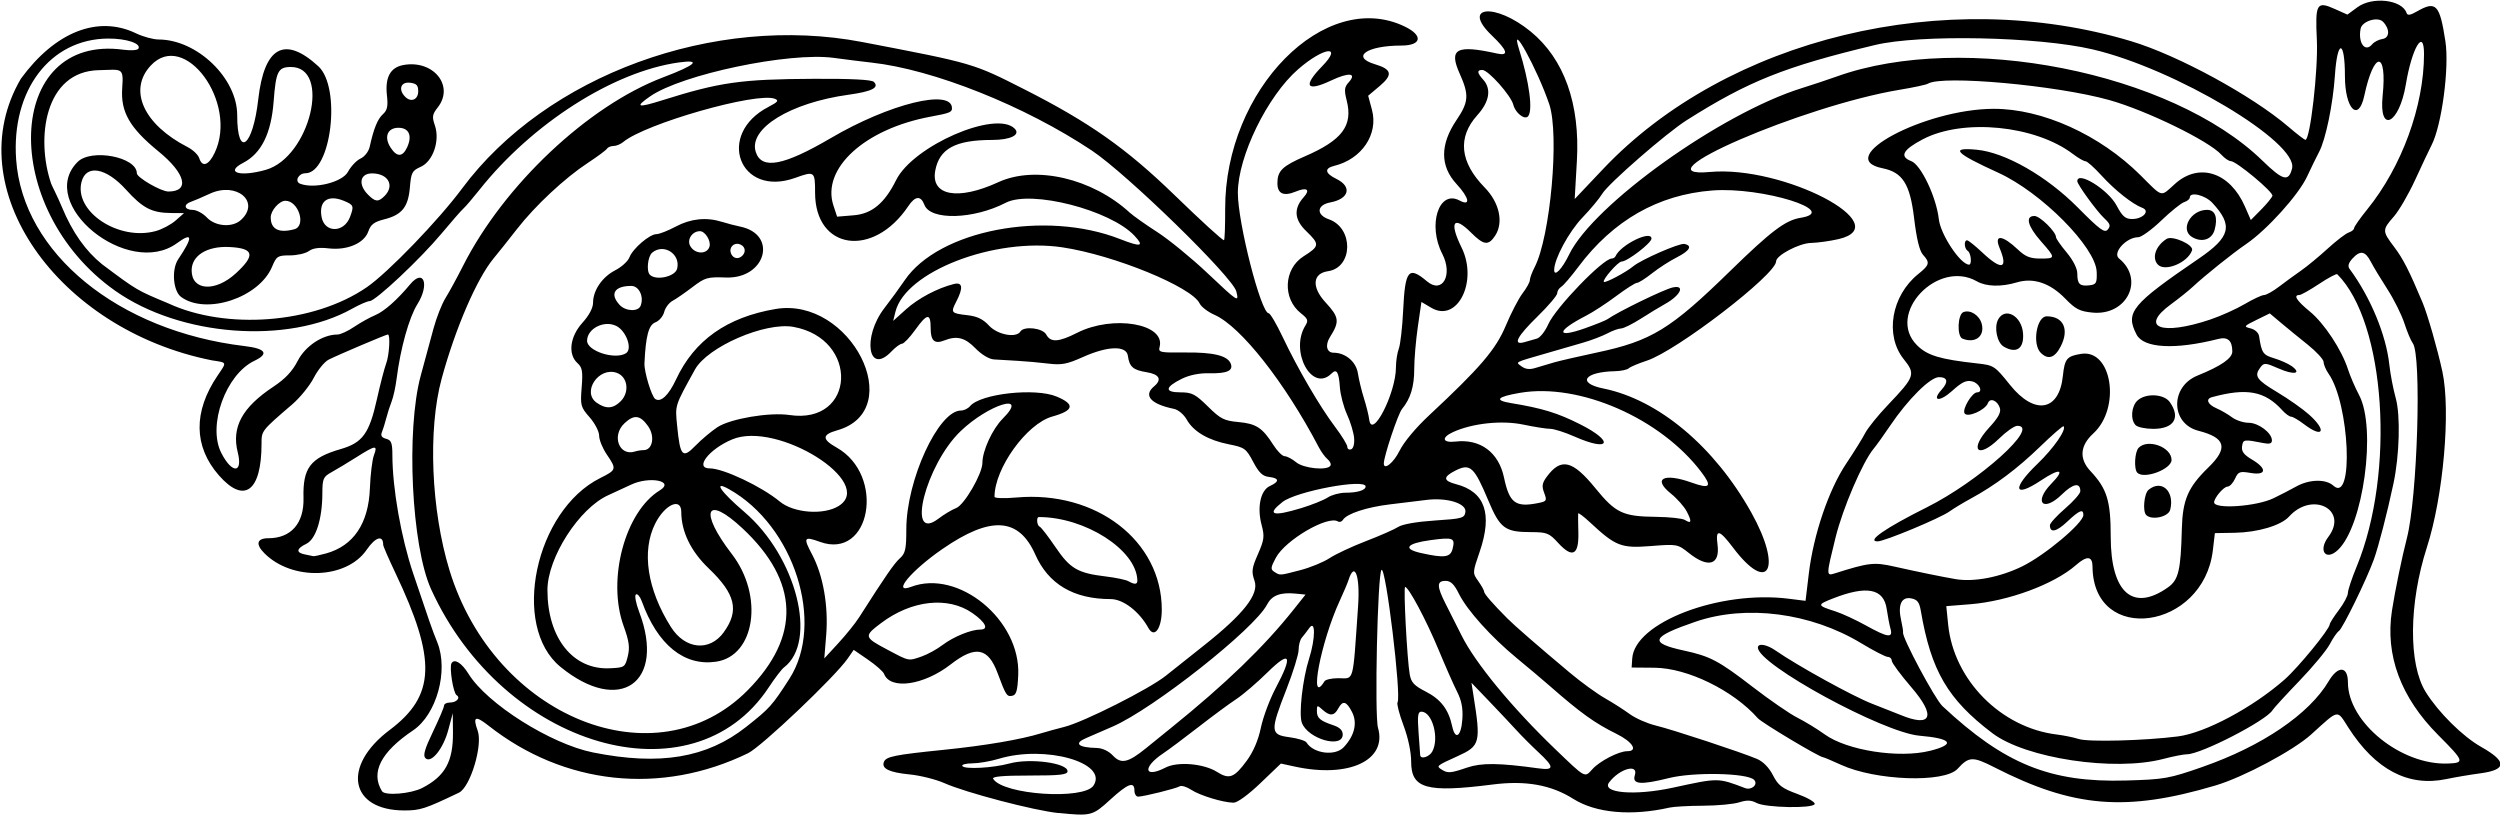
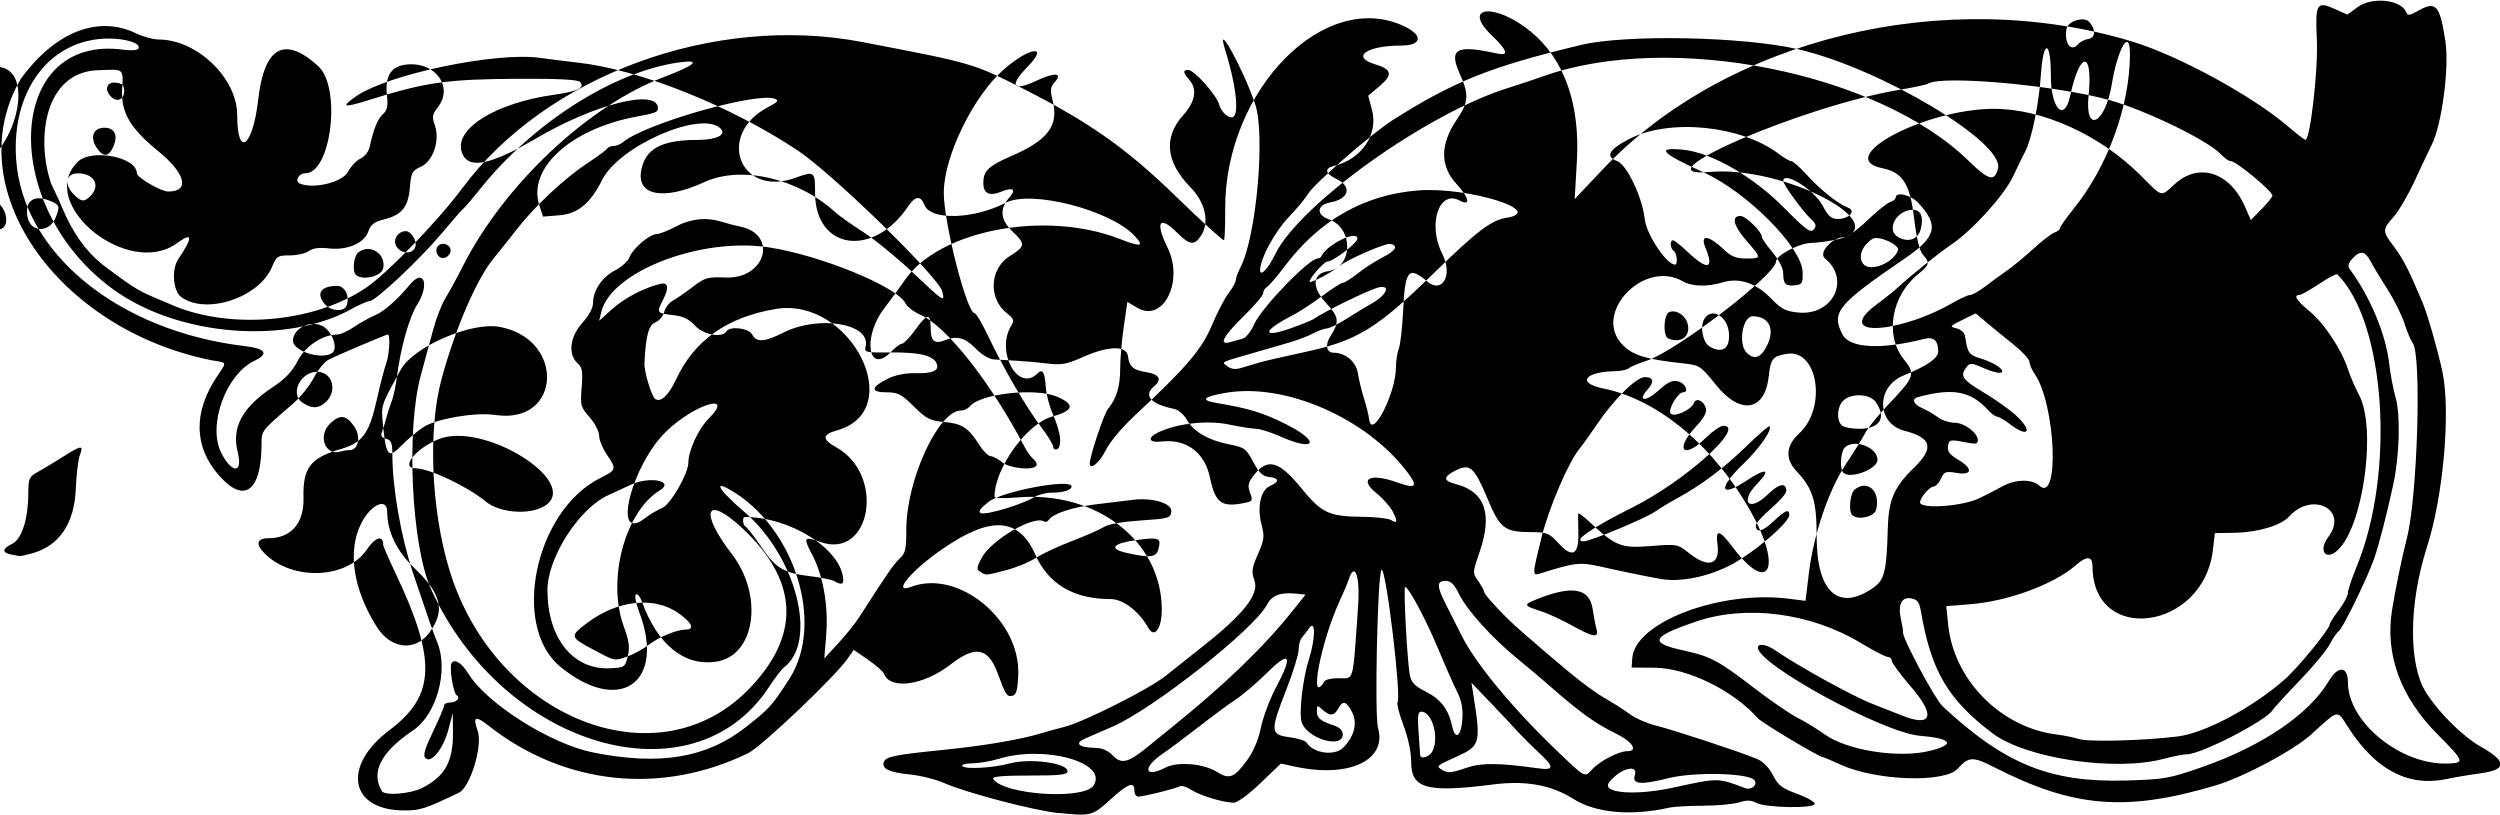
<svg xmlns="http://www.w3.org/2000/svg" version="1.1" viewBox="0 0 822 268">
-   <path d="m348 267.33c-7.951-0.803-30.452-6.707-37.5-9.839-2.75-1.222-7.879-2.507-11.398-2.855-6.745-0.667-9.316-1.911-8.476-4.102 0.683-1.78 3.456-2.34 19.873-4.011 13.418-1.366 25.082-3.352 31.836-5.421 1.74-0.533 5.189-1.482 7.664-2.108 6.408-1.622 27.804-12.41 33.303-16.791 2.553-2.034 8.256-6.564 12.673-10.067 12.955-10.273 18.035-16.769 16.523-21.132-1.068-3.081-0.934-4.138 1.121-8.822 2.057-4.69 2.2-5.823 1.206-9.539-1.564-5.848-0.378-11.43 2.728-12.846 3.214-1.464 3.099-2.586-0.304-2.977-2.115-0.243-3.318-1.393-5.212-4.978-2.307-4.367-2.812-4.731-8-5.755-6.807-1.343-11.616-4.168-13.846-8.133-0.95-1.688-2.788-3.23-4.191-3.516-7.64-1.555-10.158-4.399-6.548-7.395 2.691-2.234 1.778-3.98-2.433-4.653-4.47-0.715-5.672-1.763-6.173-5.387-0.479-3.462-6.583-3.288-14.852 0.422-5.168 2.32-6.977 2.659-11.322 2.125-2.844-0.349-7.422-0.76-10.172-0.912-2.75-0.152-6.216-0.357-7.702-0.456-1.611-0.107-4.074-1.593-6.101-3.68-3.416-3.517-6.094-4.192-10.197-2.568-3.23 1.278-4.5 0.138-4.5-4.039 0-5.047-1.145-4.911-5.107 0.607-1.777 2.475-3.718 4.508-4.312 4.517-0.594 0.01-2.14 1.135-3.435 2.5-7.703 8.121-9.759-4.673-2.297-14.294 2.014-2.598 4.986-6.674 6.604-9.06 11.184-16.492 46.194-23.208 70.77-13.576 6.986 2.738 8.124 2.475 4.764-1.102-7.942-8.454-33.985-15.123-42.285-10.829-10.638 5.504-24.786 5.878-26.752 0.708-1.187-3.122-3.029-2.984-5.294 0.398-11.53 17.201-30.66 14.448-30.66-4.409 0-7.046-0.158-7.164-6.5-4.88-18.353 6.612-26.245-14.305-8.805-23.338 3.084-1.597 3.476-2.1 2.069-2.654-5.876-2.312-42.553 8.142-49.842 14.207-0.87 0.723-2.3 1.314-3.19 1.314-0.887 0-1.863 0.406-2.169 0.902-0.306 0.496-3.146 2.6-6.309 4.676-7.563 4.963-17.289 14.046-23.275 21.735-2.649 3.403-6.09 7.724-7.647 9.602-5.546 6.69-12.588 22.98-17.113 39.586-4.563 16.747-3.475 43.241 2.587 63.027 14.867 48.521 68.018 69.85 98.095 39.366 17.466-17.702 16.874-35.735-1.744-53.15-12.099-11.317-14.424-5.736-3.516 8.439 10.544 13.703 7.677 33.449-5.135 35.37-10.529 1.579-19.316-5.548-24.486-19.862-0.558-1.546-1.423-2.558-1.921-2.25-0.499 0.308-0.028 2.87 1.049 5.706 8.867 23.337-6.39 34.027-25.859 18.118-16.378-13.383-8.377-51.375 13.075-62.088 5.386-2.69 5.443-2.897 2.136-7.77-1.375-2.026-2.5-4.799-2.5-6.162 0-1.363-1.405-4.079-3.123-6.035-2.952-3.362-3.095-3.9-2.619-9.835 0.424-5.279 0.205-6.549-1.377-7.98-3.21-2.905-2.503-8.699 1.619-13.261 2.196-2.43 3.5-4.889 3.5-6.599 0-4.059 3.018-8.476 7.29-10.669 2.085-1.07 4.183-2.98 4.664-4.244 1.09-2.881 6.63-7.636 8.88-7.636 0.925 0 3.795-1.125 6.378-2.5 4.939-2.63 10.083-3.148 15.217-1.535 1.689 0.531 4.347 1.224 5.907 1.541 12.547 2.545 8.457 17.239-4.662 16.75-6.069-0.226-6.856-5.06e-4 -10.981 3.148-2.444 1.865-5.394 3.901-6.556 4.523s-2.401 2.276-2.752 3.675c-0.351 1.399-1.661 2.933-2.911 3.408-2.193 0.834-3.169 4.516-3.573 13.49-0.122 2.709 2.333 10.836 3.528 11.68 1.808 1.276 4.417-1.163 6.871-6.425 5.994-12.85 16.7-20.428 32.7-23.144 24.635-4.181 43.645 33.294 20.238 39.898-4.98 1.405-5.028 2.919-0.181 5.643 16.177 9.092 11.274 37.07-5.438 31.027-5.279-1.909-5.574-1.454-2.64 4.071 3.685 6.939 5.453 17.015 4.673 26.623l-0.62 7.627 4.607-5c2.534-2.75 5.611-6.575 6.839-8.5 8.726-13.68 11.522-17.731 13.392-19.405 1.82-1.63 2.13-3.02 2.13-9.54 0-16.14 10.54-39.06 17.96-39.06 0.986 0 2.326-0.642 2.977-1.427 3.411-4.11 21.425-6.119 28.471-3.175 6.157 2.572 5.724 4.589-1.41 6.579-8.429 2.351-19 17.036-19 26.394 0 0.475 3.263 0.575 7.25 0.221 26.244-2.327 47.75 14.288 47.75 36.891 0 6.217-2.43 9.547-4.395 6.023-3.06-5.5-8.31-9.51-12.43-9.51-12.153 0-20.447-4.902-24.764-14.638-5.431-12.248-14.68-12.791-30.583-1.797-10.339 7.148-16.718 14.867-10.255 12.41 15.567-5.919 36.031 10.917 35.226 28.982-0.235 5.262-0.627 6.587-2.03 6.854-1.715 0.327-2.051-0.202-4.748-7.456-3.133-8.43-7.289-9.199-15.45-2.862-8.862 6.881-19.843 8.432-21.892 3.092-0.295-0.768-2.659-2.857-5.255-4.643l-4.719-3.247-2.013 2.902c-4.146 5.979-28.314 28.935-32.715 31.076-28.593 13.905-60.497 10.517-85.356-9.063-4.347-3.424-5.244-2.995-3.547 1.697 1.727 4.777-2.45 18.564-6.164 20.343-11.11 5.32-12.73 5.85-17.91 5.85-18.041 0-20.719-14.55-4.87-26.459 15.071-11.323 15.491-22.992 1.86-51.682-2.19-4.62-3.99-8.75-3.99-9.18 0-3.382-2.536-2.62-5.464 1.643-6.626 9.647-24.462 10.25-33.577 1.135-3.013-3.013-2.506-4.958 1.292-4.962 7.472-9e-3 11.767-4.936 11.548-13.251-0.26-9.887 2.235-13.163 12.239-16.069 7.208-2.094 9.385-5.103 11.918-16.472 1.093-4.906 2.45-10.139 3.016-11.628 1.024-2.693 1.439-9.577 0.578-9.577-0.593 0-16.345 6.691-19.493 8.28-1.344 0.679-3.541 3.366-4.882 5.971s-4.516 6.523-7.056 8.705c-10.153 8.72-10.118 8.68-10.118 12.93 0 15.71-5.669 19.95-13.998 10.46-8.347-9.51-8.499-20.97-0.435-32.85 3.069-4.53 3.184-4.21-1.817-4.98-50.911-10.11-83.819-56.878-62.875-92.614 11.266-15.423 25.35-20.964 37.889-14.906 2.277 1.1 5.624 2.006 7.438 2.015 12.643 0.055 25.798 12.729 25.798 24.854 0 14.369 5.138 10.524 6.923-5.18 1.968-17.322 8.666-21.018 19.737-10.891 7.66 7.012 4.26 35.202-4.25 35.202-2.282 0-3.627 2.703-1.711 3.439 4.677 1.795 13.877-0.499 15.719-3.919 0.973-1.806 2.839-3.772 4.147-4.368 1.343-0.612 2.647-2.296 2.996-3.868 1.336-6.023 2.591-9.113 4.348-10.703 1.442-1.305 1.726-2.629 1.325-6.181-0.665-5.901 1.094-9.184 5.347-9.982 9.882-1.854 16.948 6.824 11.35 13.94-1.786 2.27-1.914 3.072-0.941 5.885 1.733 5.012-0.596 11.836-4.655 13.639-2.817 1.252-3.153 1.887-3.555 6.734-0.537 6.476-2.599 9.057-8.404 10.519-3.359 0.846-4.469 1.688-5.276 4.002-1.36 3.901-6.958 6.276-13.087 5.552-3.054-0.361-5.143-0.073-6.456 0.889-1.07 0.781-3.875 1.421-6.238 1.421-4.018 0-4.396 0.242-5.862 3.75-4.24 10.152-21.667 15.94-29.891 9.924-2.656-1.942-3.21-9.061-0.965-12.403 4.936-7.349 4.807-9.09-0.394-5.293-16.115 11.766-46.407-12.981-32.686-26.702 4.504-4.504 19.476-1.641 19.476 3.724 0 1.389 7.96 6 10.356 6 7.152 0 5.707-5.886-3.237-13.193-9.49-7.753-12.49-12.997-11.923-20.837 0.508-7.032-0.149-6.026-7.667-5.873-17.931 0.366-20.754 22.531-15.7 37.318 0.24 0.701 2.012 4.013 3.495 7.593 3.507 8.467 7.85 14.549 13.263 18.916 11.671 8.747 11.403 8.512 21.833 12.884 18.796 8.682 47.58 6.788 65.218-5.359 6.95-4.785 23.54-21.978 31.31-32.449 27.64-37.242 82.94-57.484 131.55-48.157 36.71 7.044 36.36 6.941 53.5 15.646 21.18 10.756 33.3 19.289 49.02 34.511 9.351 9.055 15.867 15 16.44 15 0.233 0 0.408-4.612 0.389-10.25-0.14-39.272 32.9-72.752 59.15-59.947 6.027 2.94 5.407 6.195-1.18 6.202-11.464 0.012-16.748 3.737-8.716 6.144 5.597 1.677 5.962 3.455 1.483 7.222l-3.72 3.129 1.253 4.673c2.147 8.008-3.374 16.185-12.414 18.386-3.335 0.812-3.075 2.446 0.682 4.277 5.276 2.571 4.247 6.58-1.988 7.75-4.443 0.834-4.714 4.061-0.466 5.542 8.202 2.859 7.992 15.872-0.275 17.07-5.098 0.739-5.452 5.219-0.811 10.255 4.503 4.885 4.685 6.291 1.471 11.379-1.69 2.676-1.112 5.169 1.198 5.169 3.877 0 7.387 2.974 7.968 6.753 0.317 2.061 1.215 5.772 1.996 8.248 0.781 2.475 1.555 5.59 1.719 6.922 0.852 6.902 8.799-8.594 8.799-17.157 0-1.999 0.424-4.748 0.941-6.11 0.518-1.361 1.159-7.005 1.426-12.542 0.644-13.361 1.755-14.713 7.864-9.572 5.04 4.241 8.572-2.107 5.016-9.016-4.904-9.529-1.153-21.221 5.642-17.585 3.768 2.017 3.26-0.823-0.967-5.409-5.458-5.922-5.45-13.009 0.025-21.091 3.978-5.872 4.141-8.241 1.042-15.131-3.717-8.262-1.147-9.664 12.261-6.688 4.008 0.89 3.462-0.974-1.75-5.968-10.146-9.722 1.147-10.814 12.83-1.24 10.982 8.999 16.246 23.76 15.164 42.522l-0.723 12.531 9.328-9.856c40.73-43.034 112.62-60.418 173.73-42.008 15.35 4.625 39.72 17.895 51.65 28.125 2.74 2.349 5.24 4.272 5.56 4.272 1.568 0 4.221-23.173 3.757-32.815-0.578-12.013-0.074-12.885 5.904-10.209l4.142 1.854 3.274-2.415c4.895-3.612 14.626-2.519 16.153 1.813 0.342 0.972 1.166 0.859 3.495-0.479 6.212-3.568 7.444-2.263 9.298 9.849 1.325 8.654-1.192 27.586-4.534 34.107-0.788 1.537-3.21 6.667-5.382 11.399s-5.343 10.192-7.047 12.132c-3.847 4.382-3.841 4.765 0.153 10.031 2.884 3.803 4.945 7.842 9.301 18.233 1.635 3.899 4.959 15.477 6.509 22.668 2.795 12.968 0.325 41.023-5.091 57.832-5.942 18.444-6.101 38.384-0.379 47.563 4.202 6.739 12.155 14.614 18.218 18.038 8.585 4.848 8.49 7.525-0.309 8.702-3.3 0.441-8.306 1.287-11.125 1.88-12.521 2.632-23.348-3.065-32.244-16.965-3.816-5.962-2.903-6.133-12.195 2.29-5.804 5.261-22.278 14.049-31.436 16.769-29.441 8.746-46.717 7.332-72.717-5.95-7.126-3.64-8.424-3.59-12.093 0.465-4.29 4.741-27.036 3.944-38.467-1.348-2.91-1.33-5.5-2.43-5.77-2.43-1.19 0-20.12-11.31-21.46-12.83-8.1-9.17-23.14-16.52-34-16.61l-7.5-0.063 0.2-3c0.79-11.818 28.692-22.476 51.392-19.63l5.592 0.701 1.085-9.035c1.533-12.761 6.545-27.501 12.253-36.035 2.575-3.85 5.397-8.389 6.271-10.086 0.873-1.697 4.242-5.867 7.487-9.266 8.851-9.273 9.143-10.117 5.196-15.028-6.313-7.856-4.093-20.881 4.774-28.008 3.722-2.992 3.903-3.733 1.544-6.339-1.143-1.263-2.107-5.242-2.923-12.065-1.34-11.216-3.78-15.051-10.4-16.377-16.42-3.284 13.84-19.465 36.53-19.536 15.992-0.05 34.95 8.527 48.343 21.873 7.466 7.439 6.455 7.187 11.289 2.82 7.918-7.153 18.099-3.864 23.024 7.438l1.934 4.438 3.395-3.438c1.867-1.891 3.535-3.928 3.705-4.526 0.35-1.229-11.87-11.412-13.7-11.412-0.65 0-2.04-0.949-3.09-2.109-4.11-4.555-24.6-14.538-36.9-17.981-17.364-4.86-54.909-8.248-59.558-5.374-0.569 0.351-4.726 1.249-9.238 1.994-31.81 5.254-87.409 29.327-62.454 27.041 24.132-2.211 61.913 17.535 42.25 22.081-2.75 0.636-6.808 1.199-9.018 1.252-3.92 0.094-11.48 4.084-11.48 6.057 0 4.327-32.694 29.444-42.5 32.65-2.75 0.899-5.428 2.029-5.95 2.512-0.522 0.482-2.547 0.911-4.5 0.953-10.175 0.218-12.655 3.908-3.827 5.694 18.112 3.664 36.504 19.084 48.615 40.758 10.314 18.458 5.794 27.163-5.998 11.551-4.526-5.992-5.806-6.251-5.106-1.031 0.898 6.696-2.998 7.908-9.307 2.894-3.828-3.042-3.897-3.055-12.643-2.371-9.767 0.764-11.522 0.076-20.034-7.849-2.062-1.92-3.787-3.206-3.832-2.857-0.045 0.349-0.016 3.163 0.065 6.253 0.195 7.449-1.939 8.552-6.633 3.428-3-3.275-3.691-3.547-9.049-3.56-8.465-0.021-10.083-1.234-13.951-10.454-4.609-10.985-5.928-12.203-10.662-9.843-4.264 2.126-4.243 3.411 0.074 4.53 9.524 2.468 12.061 9.727 7.768 22.229-2.37 6.904-2.373 6.964-0.458 9.654 1.06 1.489 1.928 3.05 1.928 3.47 0 0.713 2.659 3.776 7.626 8.785 2.336 2.355 10.032 9.043 20.523 17.834 3.735 3.13 8.941 6.916 11.571 8.414 2.629 1.498 6.311 3.85 8.182 5.226s5.696 3.06 8.5 3.742c5.638 1.37 28.263 8.834 33.311 10.988 2.014 0.86 3.969 2.855 5.241 5.348 1.72 3.371 2.95 4.313 8.072 6.181 3.324 1.212 5.871 2.7 5.66 3.307-0.531 1.529-16.147 1.23-19.13-0.367-1.755-0.939-3.189-0.987-5.7-0.188-1.846 0.587-7.181 1.085-11.856 1.107-4.675 0.022-9.625 0.295-11 0.606-12.655 2.863-24.288 1.814-31.691-2.86-7.311-4.615-15.671-6.105-26.503-4.722-21.74 2.77-26.8 1.36-26.8-7.48 0-3.181-0.995-7.901-2.517-11.946-1.384-3.678-2.268-7.089-1.964-7.581 1.312-2.123-3.875-44.947-5.276-43.546-1.3 1.3-2.326 47.8-1.146 51.915 3.064 10.683-9.558 16.591-27.266 12.762l-4.669-1.01-6.747 6.455c-4.01 3.836-7.593 6.437-8.831 6.411-3.54-0.075-11.041-2.365-13.909-4.247-1.502-0.985-3.205-1.499-3.784-1.141-1.171 0.724-11.682 3.341-13.641 3.397-0.68 0.01-1.24-0.87-1.24-1.97 0-3.17-2.124-2.373-8 3-5.786 5.291-6.258 5.411-17 4.327zm-209.21-8.229c7.579-3.887 10.247-8.729 10.144-18.412l-0.066-6.185-1.47 5.5c-1.666 6.23-5.65 11.148-7.518 9.28-0.864-0.864-0.248-3.017 2.486-8.701 2-4.17 3.64-8.02 3.64-8.58 0-0.55 0.87-1.01 1.94-1.01 2.169 0 3.581-1.559 2.191-2.419-1.122-0.693-2.467-9.229-1.661-10.535 0.974-1.576 3.353-0.067 5.584 3.542 6.073 9.827 27.027 23.045 40.945 25.83 21.937 4.388 37.352 1.821 50.284-8.376 7.823-6.168 8.544-6.97 14.258-15.847 11.792-18.319 1.591-50.348-19.856-62.351-5.357-2.998-2.836 0.74 5.044 7.479 17.138 14.658 24.256 42.655 13.006 51.161-0.739 0.558-2.984 3.504-4.99 6.545-25.061 37.993-87.234 19.918-111-32.27-6.444-14.151-8.295-52.259-3.411-70.26 1.343-4.95 3.235-11.925 4.204-15.5 0.969-3.575 2.742-8.075 3.94-10s3.789-6.681 5.757-10.568c13.443-26.554 41.146-52.658 65.785-61.989 10.791-4.087 12.778-5.952 5.23-4.909-21.561 2.979-48.315 20.078-65.699 41.989-2.172 2.737-4.487 5.442-5.145 6.01-0.658 0.568-3.922 4.296-7.254 8.284-6.96 8.342-21.7 22.19-23.61 22.19-0.709 0-3.314 1.132-5.789 2.515-21.193 11.84-56.494 9.17-77.851-5.891-38.348-27.048-36.38-84.627 2.709-79.269 2.368 0.324 4.562 0.174 4.876-0.335 1.059-1.712-3.94-3.384-9.984-3.339-19.016 0.143-31.809 16.978-30.202 39.746 2.173 30.787 33.542 56.41 75.122 61.363 6.978 0.831 8.095 2.515 3.212 4.843-9.42 4.492-15.462 21.312-10.881 30.287 3.541 6.936 7.171 6.797 5.408-0.207-2.076-8.247 1.453-14.753 11.685-21.539 3.95-2.62 6.267-5.081 8.048-8.549 2.497-4.862 8.196-8.63 13.051-8.63 0.978 0 3.444-1.131 5.481-2.513s5.185-3.132 6.995-3.888c2.882-1.204 7.205-5.023 11.37-10.044 4.526-5.456 6.538-0.066 2.426 6.5-2.724 4.349-5.548 14.477-6.811 24.431-0.348 2.742-1.084 6.117-1.637 7.5-0.552 1.383-1.349 3.865-1.771 5.515-0.422 1.65-1.069 3.728-1.439 4.619-0.466 1.123-0.042 1.783 1.385 2.156 1.717 0.449 2.058 1.339 2.066 5.381 0.02 10.907 2.847 27.005 6.821 38.844 5.391 16.059 6.199 18.367 7.957 22.735 3.74 9.292-0.238 23.716-7.975 28.917-10.601 7.127-14.028 13.835-10.216 20.003 0.958 1.55 9.435 0.871 13.194-1.057zm220.76-0.814c4.931-7.526-15.916-13.413-31.141-8.795-2.7 0.819-6.623 1.494-8.718 1.5s-3.569 0.399-3.275 0.874c0.718 1.162 10.025 0.66 15.529-0.837 6.68-1.82 19.06-0.17 19.06 2.54 0 1.16-2.32 1.43-12.56 1.43-8.806 0-12.358 0.326-11.886 1.09 3.247 5.254 29.831 7.022 32.994 2.194zm190.45 0.71c15.161-3.287 14.776-3.289 23.784 0.127 2.167 0.822 4.416-1.255 2.948-2.723-2.254-2.254-19.862-2.611-28.005-0.569-9.294 2.331-12.153 2.089-11.189-0.948 1.239-3.905-5.042-2.152-8.451 2.358-2.666 3.528 8.439 4.46 20.913 1.755zm174.3-6.88c19.517-6.811 34.987-17.333 41.37-28.139 3.074-5.204 6.327-5.004 6.327 0.389 0 13.127 17.472 27.292 32.914 26.684 5.549-0.218 5.372-0.734-3.209-9.347-12.35-12.396-17.5-26.255-15.22-40.963 1.001-6.459 3.297-17.606 4.889-23.74 3.499-13.48 4.911-60.435 1.931-64.19-0.572-0.721-1.801-3.644-2.732-6.497-0.93-2.853-3.446-7.902-5.591-11.22s-4.604-7.397-5.466-9.063c-1.836-3.55-3.494-3.816-6.069-0.971-1.278 1.412-1.562 2.465-0.905 3.353 6.868 9.281 12.032 21.73 13.08 31.531 0.327 3.057 1.273 7.991 2.103 10.965 1.586 5.683 1.235 18.757-0.753 28.093-2.072 9.73-4.912 20.715-6.463 25-2.401 6.631-10.283 22.743-11.492 23.49-0.575 0.355-1.918 2.303-2.984 4.328s-5.573 7.458-10.015 12.074c-4.442 4.615-8.4 8.936-8.797 9.602-2.04 3.43-23.54 14.51-28.14 14.51-1.09 0-4.591 0.686-7.78 1.525-16.068 4.224-45.257-0.166-56.194-8.453-14.671-11.116-20.161-20.497-23.532-40.21-0.492-2.88-1.154-3.74-3.176-4.126-3.186-0.609-4.446 2.117-3.309 7.159 0.432 1.915 0.721 3.735 0.641 4.044-0.398 1.551 10.486 21.92 12.938 24.212 20.419 19.09 35.455 25.188 60.331 24.472 12.741-0.367 14.164-0.62 25.303-4.507zm-314.43-1.903c2.211-3.001 3.836-6.78 4.707-10.944 0.732-3.498 2.925-9.362 4.873-13.032 5.756-10.84 4.838-12.585-2.707-5.15-3.438 3.387-8.055 7.341-10.262 8.786-2.207 1.445-7.772 5.552-12.367 9.127-4.596 3.575-9.859 7.507-11.697 8.738-6.893 4.617-6.252 8.292 0.81 4.641 3.973-2.055 12.577-1.328 16.933 1.429 4.008 2.538 5.636 1.935 9.71-3.596zm113.72 2.681c2.42-2.67 8.68-5.9 11.44-5.9 3.695 0 1.783-3.086-3.534-5.704-7.129-3.51-11.767-6.842-22-15.808-2.2-1.928-6.993-5.966-10.651-8.975-8.496-6.988-16.463-15.836-19.146-21.263-1.562-3.16-2.692-4.25-4.402-4.25-2.958 0-2.929 1.77 0.127 7.75 1.335 2.613 3.661 7.226 5.169 10.251 4.502 9.031 16.604 23.718 30.694 37.25 10.196 9.792 9.699 9.524 12.305 6.644zm-41.181-0.519c4.692-1.599 10.452-1.538 23.336 0.247 5.377 0.745 5.399-0.35 0.105-5.269-2.28-2.119-5.542-5.387-7.25-7.264-1.708-1.877-5.733-6.152-8.944-9.5l-5.839-6.088 0.635 4c2.505 15.781 2.253 16.752-5.233 20.146-6.944 3.149-7.038 3.228-5.196 4.393 2.016 1.275 2.898 1.205 8.386-0.665zm-105.6-6.367c2.025-1.644 5.776-4.681 8.335-6.748 17.892-14.449 30.429-26.554 40.14-38.759l3.978-5-3.275-0.324c-5.025-0.497-7.823 0.585-9.399 3.634-4.129 7.984-37.386 34.261-50.706 40.064-2.966 1.292-6.967 3.031-8.892 3.865-3.967 1.718-2.47 3.053 3.576 3.191 1.899 0.043 3.95 1.001 5.361 2.503 2.697 2.87 4.991 2.359 10.882-2.426zm94.146 1.058c2.36-4.41-0.04-13.07-3.61-13.07-1.138 0-1.323 1.349-0.927 6.75 0.272 3.712 0.514 7.088 0.537 7.5 0.086 1.542 3.01 0.678 4.007-1.184zm-29.159-1.359c3.605-3.837 4.594-8.034 2.737-11.624-1.85-3.59-3.05-3.88-4.54-1.09-1.302 2.433-2.756 2.53-5.171 0.345-1.72-1.56-1.83-1.53-1.83 0.44 0 2.324 1.062 3.235 5.5 4.714 2 0.667 3 1.667 3 3 0 4.747-11.406 1.507-13.43-3.815-1.073-2.823 0.221-14.357 2.366-21.094 2.106-6.614 2.148-12.995 0.066-10.091-0.789 1.1-1.899 2.543-2.468 3.208-0.569 0.664-1.034 2.439-1.034 3.944s-1.8 7.34-4 12.967c-5.416 13.852-5.349 14.945 0.959 15.782 2.727 0.362 5.256 1.139 5.62 1.728 2.259 3.656 9.409 4.579 12.227 1.579zm192.77 1.17c8.559-2.155 7.24-4.062-3.447-4.98-12.01-1.04-53.12-23.45-53.12-28.97 0-1.537 2.899-1.06 5.79 0.952 7.106 4.946 25.452 15.065 31.714 17.491 3.848 1.491 8.03 3.141 9.293 3.667 10.34 4.302 11.89 0.492 3.679-9.044-3.552-4.125-6.462-8.062-6.467-8.75-5e-3 -0.688-0.592-1.25-1.305-1.25-0.713 0-4.65-2.028-8.75-4.507-16.581-10.025-37.787-12.777-54.454-7.068-14.679 5.028-15.452 6.962-3.791 9.493 8.631 1.874 11.407 3.342 22.586 11.953 5.613 4.323 12.23 8.877 14.705 10.12 2.475 1.243 6.525 3.719 9 5.503 7.317 5.274 24.427 7.937 34.574 5.382zm81.544-4.743c8.955-1.148 24.526-9.451 35.039-18.683 4.492-3.945 14.813-16.553 14.87-18.165 0.015-0.432 1.365-2.554 3-4.714s2.972-4.686 2.972-5.612c0-0.926 1.291-4.815 2.869-8.641 12.793-31.022 9.531-80.252-6.371-96.154-0.257-0.257-2.943 1.175-5.967 3.184-3.01 2.007-5.95 3.65-6.5 3.65-2.072 0-0.893 1.859 3.421 5.395 4.767 3.906 10.521 12.63 12.598 19.1 0.705 2.197 2.336 5.977 3.624 8.399 5.808 10.923 1.39 43.143-6.987 50.961-3.976 3.71-6.541 0.201-3.14-4.296 6.774-8.956-5.222-15.188-12.902-6.703-2.647 2.925-10.263 5.194-17.871 5.324l-6.518 0.111-0.656 5.604c-3.081 26.329-39.392 31.296-39.57 5.413-0.024-3.512-1.829-3.68-5.442-0.508-7.195 6.317-22.274 11.892-34.856 12.885l-7.783 0.615 0.617 6.099c1.842 18.202 17.353 33.88 35.727 36.113 2.321 0.282 5.571 0.948 7.221 1.479 3.201 1.031 21.671 0.545 32.618-0.859zm-235.28-5.72c0.231-3.484-0.268-6.09-1.71-8.922-1.12-2.2-3.901-8.5-6.18-14-3.943-9.517-9.8-20.5-10.933-20.5-0.608 0 0.648 23.873 1.512 28.757 0.467 2.639 1.468 3.711 5.28 5.653 4.937 2.515 7.5 5.879 8.679 11.393 1.019 4.763 2.969 3.377 3.351-2.381zm-45.33-12.42c0.34-0.55 2.365-1 4.5-1 5.36 0 4.723 2.311 6.542-23.75 0.696-9.976-1.132-14.895-3.16-8.5-0.305 0.963-1.593 4-2.861 6.75-6.281 13.62-10.358 35.134-5.022 26.5zm-229.09-8.186c0.727-2.941 0.45-4.963-1.369-10-5.503-15.24 0.46-37.574 11.901-44.572 5.084-3.11-3.492-4.761-9.539-1.837-1.597 0.772-4.929 2.311-7.404 3.42-9.584 4.293-20 20.543-20 31.201 0 15.748 8.395 26.277 20.5 25.709 4.868-0.228 5.024-0.332 5.911-3.921zm96.69 0.014c1.87-0.64 4.98-2.35 6.9-3.81 3.56-2.68 9.28-5.01 12.32-5.01 2.909 0 1.76-2.391-2.609-5.431-7.997-5.564-19.969-4.256-29.974 3.275-5.791 4.359-5.719 4.654 2.154 8.828 7.164 3.798 6.703 3.709 11.209 2.155zm-65.107-7.978c5.14-7.096 3.854-12.522-4.967-20.955-5.86-5.59-9.02-12.1-9.02-18.56 0-4.874-5.365-2.506-8.546 3.773-4.579 9.037-2.673 21.681 5.135 34.048 4.67 7.398 12.713 8.188 17.406 1.71zm383.61-1.09c-0.347-1.238-0.913-4.181-1.258-6.54-0.984-6.724-6.578-7.802-17.731-3.417-5.249 2.064-5.206 2.273 0.886 4.231 2.2 0.707 6.7 2.786 10 4.62 7.194 3.998 8.981 4.242 8.103 1.107zm91.293-13.676c3.413-2.431 4.149-5.568 4.494-19.155 0.243-9.579 2.028-13.722 8.709-20.206 6.619-6.425 5.721-9.776-3.233-12.068-9.176-2.348-9.394-14.479-0.326-18.158 7.841-3.181 11.463-5.698 11.446-7.953-0.027-3.574-1.503-4.877-4.628-4.084-14.217 3.605-24.529 3.05-26.854-1.446-3.78-7.32-1.71-9.85 20.49-25 10.42-7.116 11.33-10.861 4.43-18.303-2.39-2.573-7.42-3.77-7.42-1.764 0 0.513-0.827 1.195-1.838 1.516-1.011 0.321-4.406 3.051-7.545 6.067-3.14 3.016-6.56 5.484-7.59 5.484-3.913 0-8.562 5.152-6.3 6.983 8.501 6.884 2.626 18.882-8.713 17.793-4.19-0.403-5.58-1.113-8.934-4.569-5-5.157-10.48-7.002-15.95-5.365-5.13 1.538-10.07 1.409-13.13-0.342-12.936-7.395-29.967 10.733-19.716 20.984 3.402 3.402 7.507 4.645 19.83 6.006 5.461 0.603 5.756 0.796 10.779 7.065 8.045 10.039 16.145 8.69 17.369-2.892 0.606-5.735 1.274-6.551 5.983-7.316 10.199-1.655 13.182 17.782 4.017 26.178-4.374 4.007-4.7 8.338-0.929 12.354 5.439 5.792 6.666 9.755 6.666 21.535 0 18.48 7.301 24.917 18.896 16.66zm-7.229-23.741c-1.228-1.228-0.683-7.075 0.773-8.283 4.28-3.552 8.651 0.467 7.124 6.551-0.593 2.364-6.065 3.563-7.897 1.732zm-2.91-13.9c-1.185-1.201-0.873-6.903 0.45-8.226 3.059-3.059 10.8-0.188 10.8 4.006 0 3.067-9.041 6.458-11.25 4.22zm-0.55-15.63c-1.793-1.793-1.448-6.266 0.629-8.145 2.736-2.476 8.706-2.157 10.615 0.568 3.6 5.14 1.35 8.78-5.44 8.78-2.53 0-5.14-0.54-5.8-1.2zm-31.22-23.82c-2.86-2.86-1.35-11.98 1.98-11.98 5.517 0 7.493 4.288 4.576 9.928-1.954 3.779-4.145 4.463-6.56 2.049zm-12.149-2.014c-2.199-1.283-3.249-6.309-1.859-8.905 2.272-4.246 7.758-1.224 8.196 4.514 0.384 5.04-2.179 6.817-6.336 4.391zm-13.58-2.63c-1.87-0.755-1.603-7.988 0.322-8.727 2.302-0.883 5.312 1.079 6.027 3.931 1.017 4.053-2.189 6.475-6.35 4.796zm64.204-24.388c-2.015-2.227-0.656-6.136 2.925-8.41 1.905-1.21 8.961 1.937 8.367 3.731-1.35 4.082-8.974 7.241-11.292 4.679zm11.3-9.008c-4.07-2.424-0.49-8.944 4.91-8.944 2.663 0 3.6 2.425 2.513 6.5-0.873 3.274-4.191 4.367-7.418 2.444zm-346.8 112.81c-0.35-9.97-17.19-20.75-32.39-20.75-0.896 0-0.643 2.8 0.286 3.167 0.464 0.183 2.792 3.201 5.172 6.706 4.821 7.1 7.298 8.55 16.484 9.652 3.3 0.396 6.675 1.101 7.5 1.567 2.127 1.202 3.007 1.1 2.955-0.342zm290.93-4.532c7.5-3.66 20.12-14.26 20.12-16.89 0-2.12-1.324-1.571-5.331 2.208-3.556 3.354-5.67 3.785-5.669 1.156 2.7e-4 -0.655 2.25-3.128 5-5.497 2.75-2.368 5-4.929 5-5.691 0-2.983-2.356-2.562-6.096 1.09-6.138 5.994-9.407 2.554-3.41-3.588 4.664-4.776 2.929-5.276-3.494-1.006-8.93 5.936-9.572 2.652-1.077-5.507 5.309-5.1 9.608-11.295 8.563-12.34-0.215-0.215-3.675 2.79-7.689 6.678-7.473 7.24-14.887 12.797-22.817 17.101-2.464 1.337-5.605 3.236-6.98 4.22-3.13 2.24-21.41 9.85-23.65 9.85-3.787 0 2.525-4.372 16.129-11.172 17.26-8.63 37.48-26.83 29.81-26.83-0.942 0-3.608 1.861-5.926 4.135-7.161 7.028-10.102 3.792-3.279-3.609 2.947-3.197 3.91-4.973 3.462-6.385-0.78-2.457-3.205-3.468-3.91-1.63-0.899 2.343-6.75 4.92-7.696 3.389-0.843-1.363 2.471-6.899 4.13-6.899 2.075 0 0.757-3.006-1.575-3.591-1.984-0.498-3.38 0.159-6.693 3.152-4.105 3.708-6.839 3.349-3.403-0.448 2.308-2.551 1.974-4.113-0.879-4.113-2.876 0-10.236 7.324-16.079 16-2.037 3.025-4.455 6.4-5.374 7.5-3.632 4.351-10.152 19.533-12.543 29.205-3.106 12.565-3.109 12.714-0.272 11.817 11.255-3.56 12.92-3.748 19.661-2.225 7.146 1.615 16.111 3.45 20.089 4.114 6.069 1.012 14.534-0.611 21.88-4.193zm-237.34 1.239c3.278-0.849 7.604-2.627 9.614-3.95 2.01-1.323 7.41-3.849 12-5.612 4.59-1.763 9.358-3.862 10.594-4.663 1.345-0.872 6.167-1.713 12-2.094 9.049-0.59 9.775-0.795 10.064-2.831 0.398-2.8-6.083-4.795-12.805-3.941-2.479 0.315-7.882 0.974-12.007 1.465-7.638 0.909-14.201 3.069-15.447 5.085-0.38 0.615-1.121 0.853-1.647 0.528-3.332-2.059-17.269 6.079-20.404 11.915-1.742 3.242-1.806 3.84-0.5 4.665 1.922 1.215 1.572 1.238 8.538-0.566zm-320.32-5.5c9.014-2.503 13.948-9.839 14.39-21.396 0.173-4.525 0.771-9.427 1.328-10.894 1.305-3.433 0.59-3.359-5.642 0.584-2.826 1.788-6.523 4.017-8.216 4.954-2.831 1.567-3.08 2.129-3.098 7-0.031 8.478-2.131 15.07-5.29 16.601-3.281 1.591-3.447 2.911-0.441 3.49 1.238 0.238 2.475 0.492 2.75 0.564 0.275 0.072 2.174-0.334 4.219-0.902zm370.38-1.503c0.907-3.615 0.23-3.882-7.268-2.862-7.918 1.077-9.247 2.866-3.142 4.231 7.724 1.727 9.699 1.467 10.411-1.369zm-163.2-13.42c2.64-1.01 8.6-11.28 8.6-14.83 0-4.015 3.295-11.168 6.723-14.596 8.777-8.777-4.603-4.764-13.907 4.171-11.482 11.027-18.038 36.964-7.267 28.749 1.823-1.39 4.454-2.961 5.849-3.491zm240.22 1.185c-0.843-1.629-3.197-4.298-5.233-5.931-6.14-4.926-2.373-6.912 6.844-3.608 6.003 2.151 6.775 1.329 3.203-3.407-13.387-17.751-40.149-29.461-59.68-26.114-7.562 1.296-8.586 2.444-3 3.363 10.32 1.698 15.269 3.209 22.668 6.92 11.504 5.77 10.017 9.289-1.73 4.094-3.16-1.4-6.75-2.54-7.97-2.54-1.222 0-5.227-0.629-8.9-1.397-7.057-1.476-16.698-0.447-23.071 2.463-3.968 1.812-3.502 3.621 0.803 3.118 8.153-0.952 14.191 3.522 15.947 11.816 1.782 8.418 3.763 9.897 11.25 8.4 2.802-0.56 2.932-0.781 1.963-3.348-0.842-2.23-0.677-3.234 0.875-5.332 4.665-6.306 8.453-5.409 15.943 3.779 6.686 8.2 9.043 9.314 19.968 9.439 4.4 0.05 8.662 0.51 9.471 1.022 2.174 1.375 2.361 0.582 0.645-2.737zm-278.87-1.86c12.345-7.709-20.217-28.075-35.007-21.896-7.624 3.186-12.531 9.537-7.369 9.537 4.464 0 17.07 5.975 23.013 10.906 4.565 3.788 14.436 4.529 19.363 1.452zm152.07 0.705c3.474-1.056 7.396-2.628 8.715-3.492s3.953-1.572 5.852-1.572c3.94 0 6.617-0.829 6.617-2.049 0-2.705-22.833 1.557-27.342 5.104-5.352 4.21-3.29 4.883 6.159 2.009zm319.68-3.24c2.2-1.06 5.575-2.803 7.5-3.875 4.298-2.393 9.72-2.516 12.195-0.275 6.776 6.132 5.37-26.894-1.567-36.797-0.896-1.279-1.63-3.012-1.632-3.852-2e-3 -0.84-2.365-3.414-5.25-5.721s-6.868-5.56-8.85-7.23l-3.604-3.037-4.396 2.157c-4.168 2.045-4.267 2.189-1.901 2.774 1.428 0.353 2.62 1.453 2.789 2.573 0.83 5.519 1.264 6.154 4.963 7.262 2.085 0.625 4.682 1.787 5.771 2.583 3.405 2.49 0.757 2.986-4.24 0.795-4.402-1.93-4.875-1.965-6.027-0.448-2.196 2.892-1.395 4.089 5.5 8.212 3.712 2.22 8.438 5.55 10.5 7.4 5.941 5.329 4.58 7.912-1.661 3.152-1.803-1.375-3.728-2.5-4.278-2.5-0.55 0-1.858-0.949-2.906-2.108-5.721-6.331-11.694-7.44-23.155-4.297-2.128 0.583-1.382 2.391 1.5 3.637 1.512 0.654 3.823 1.994 5.135 2.979s3.758 1.79 5.436 1.79c3.248 0 7.68 3.34 7.68 5.788 0 1.035-0.772 1.287-2.75 0.896-6.479-1.279-6.741-1.24-7.068 1.059-0.239 1.681 0.575 2.771 3.249 4.349 5.031 2.968 4.813 5.294-0.414 4.411-3.617-0.611-4.091-0.435-5.16 1.912-0.65 1.42-1.76 2.58-2.46 2.58-1.25 0-4.4 3.71-4.4 5.17 0 2.328 13.861 1.375 19.5-1.341zm-310.07-10.72c0.301-0.488-0.113-1.435-0.92-2.105-0.808-0.67-2.091-2.409-2.852-3.863-11.172-21.354-25.694-39.81-34.316-43.614-2.178-0.961-4.384-2.642-4.901-3.735-2.58-5.457-28.19-15.939-45.14-18.472-22.33-3.337-51.62 7.966-54.89 21.179l-0.742 3 4.244-3.82c4.013-3.612 10.32-6.948 15.676-8.293 2.916-0.732 3.194 1.19 0.833 5.755-1.907 3.688-1.748 3.879 3.732 4.5 3.135 0.355 5.09 1.306 7.035 3.425 2.76 3.006 8.928 4.163 10.306 1.933 1.163-1.881 7.348-1.153 8.5 1 1.429 2.671 4.04 2.52 10.171-0.586 11.782-5.97 29.103-3.001 27.104 4.646-0.472 1.805 0.072 1.924 8.361 1.834 9.381-0.102 14.018 1.037 15.037 3.693 0.887 2.312-1.283 3.27-7.104 3.133-3.227-0.076-6.512 0.592-9.018 1.831-5.577 2.759-5.736 4.45-0.418 4.45 3.771 0 4.878 0.57 9.009 4.64 4.158 4.096 5.335 4.696 10.034 5.123 5.85 0.531 7.894 1.865 11.466 7.488 1.311 2.062 3.002 3.75 3.76 3.75 0.757 0 2.439 0.885 3.737 1.967 2.453 2.043 10.247 2.835 11.291 1.147zm22.72-4.86c1.375-2.847 5.298-7.554 9.795-11.75 16.866-15.74 21.879-21.61 25.171-29.48 1.721-4.114 4.198-8.882 5.505-10.594 1.31-1.714 2.38-3.657 2.38-4.32 0-0.663 0.709-2.576 1.576-4.252 5.177-10.012 8.19-43.541 4.813-53.569-3.85-11.431-13.18-28.399-9.92-18.035 3.382 10.743 4.636 20.305 2.893 22.048-1.161 1.161-4.131-1.215-4.787-3.831-0.77-3.07-8.24-11.467-10.21-11.467-1.819 0-1.732 0.946 0.294 3.184 2.756 3.046 2.072 7.256-1.893 11.644-6.618 7.325-5.804 15.459 2.385 23.824 4.859 4.963 6.282 11.5 3.446 15.829-2.208 3.37-3.745 3.179-7.905-0.98-5.814-5.814-7.284-3.514-3.132 4.904 5.479 11.108-1.404 24.841-9.928 19.811l-3.279-1.935-1.18 8.162c-0.65 4.48-1.18 10.7-1.18 13.8 0 5.856-1.201 9.808-4.025 13.245-1.32 1.61-5.98 15.56-5.98 17.91 0 2.369 3.277-0.279 5.154-4.164zm-224.29-7.777c4.243-2.808 17.15-4.998 23.68-4.019 21.8 3.269 23.084-25.061 1.313-28.981-9.266-1.668-28.235 6.553-32.361 14.027-6.717 12.164-6.537 11.6-5.864 18.472 0.991 10.109 1.769 10.953 6.042 6.554 1.936-1.994 5.171-4.718 7.189-6.053zm-24.26 7.53c2.996 0 3.835-4.576 1.453-7.921-2.59-3.637-4.585-3.87-7.742-0.905-4.343 4.08-1.721 10.984 3.517 9.263 0.73-0.24 1.98-0.44 2.77-0.44zm233.63-3.949c-0.146-1.777-1.194-5.269-2.329-7.76-1.135-2.491-2.196-6.519-2.359-8.952-0.337-5.034-1.062-6.222-2.762-4.522-6.398 6.398-13.841-7.346-8.559-15.805 1.009-1.616 0.787-2.215-1.484-4.002-6.131-4.823-5.68-14.601 0.865-18.736 5.314-3.357 5.372-3.939 0.827-8.328-3.897-3.763-4.144-7.396-0.759-11.137 2.249-2.485 1.023-3.34-2.622-1.83-4.01 1.662-6.05 0.733-6.05-2.755 0-4.032 1.617-5.614 9-8.809 12.307-5.326 15.886-10.085 13.791-18.339-0.88-3.466-0.776-4.434 0.645-6.005 2.793-3.086 0.083-3.374-5.755-0.613-8.147 3.854-9.4 1.911-2.996-4.647 6.961-7.129 0.617-6.39-7.813 0.909-10.126 8.769-19.866 28.699-19.877 40.671-0.01 9.89 7.6 39.609 10.14 39.609 0.491 0 2.547 3.487 4.568 7.75 4.957 10.453 12.231 22.935 17.2 29.517 2.249 2.978 4.088 5.974 4.088 6.657 0 0.683 0.562 1.044 1.25 0.8 0.733-0.259 1.14-1.779 0.984-3.673zm-241.17-12.11c3.032-3.032 2.323-8.097-1.311-9.367-5.915-2.067-11.551 6.349-6.583 9.829 3.066 2.148 5.421 2.01 7.894-0.462zm306.94-12.8c1.925-0.542 8.225-1.992 14-3.223 18.049-3.846 24.212-7.62 44-26.944 13.239-12.929 18.052-16.566 22.957-17.35 13.449-2.151-12.63-10.256-28.957-8.999-17.792 1.369-32.616 9.825-44.067 25.135-2.362 3.158-4.888 6.101-5.614 6.541-0.73 0.44-1.32 1.391-1.32 2.115 0 0.724-2.925 4.171-6.5 7.661-6.779 6.617-8.269 9.567-4.25 8.412 1.238-0.356 3.083-0.881 4.1-1.167 1.018-0.286 2.678-2.388 3.69-4.671 2.43-5.49 18.03-21.65 20.89-21.65 0.498 0 1.055-0.341 1.239-0.757 1.65-3.76 11.83-8.741 11.83-5.791 0 1.441-7.96 7.548-9.84 7.548-1.157 0-6.436 6.056-5.817 6.675 0.47 0.47 7.307-3.164 9.659-5.133 2.586-2.165 15.149-7.659 16.791-7.343 2.775 0.534 1.815 2.248-2.473 4.414-2.3 1.162-5.965 3.524-8.144 5.25-2.18 1.726-4.42 3.138-4.97 3.138-0.554 0-3.639 1.967-6.856 4.372-3.217 2.405-7.649 5.294-9.849 6.422-9.854 5.049-10.058 7.581-0.333 4.121 3.483-1.239 6.783-2.57 7.333-2.958 3.503-2.47 18.602-9.821 21.463-10.449 4.261-0.936 2.619 2.6-2.53 5.449-1.613 0.892-5.183 3.058-7.933 4.814-2.75 1.755-5.675 3.203-6.5 3.217-0.825 0.014-2.85 0.743-4.5 1.621-1.65 0.877-5.25 2.249-8 3.048-2.75 0.799-8.15 2.363-12 3.475-10.861 3.139-10.261 2.82-8.181 4.351 1.246 0.917 2.663 1.072 4.5 0.491 1.475-0.466 4.256-1.291 6.181-1.833zm-305.18-3.006c2.219-1.407 0.063-7.394-3.238-8.993-3.991-1.933-9.524 0.888-9.564 4.877-0.034 3.407 9.225 6.384 12.802 4.116zm520.92-11.081c3.433-1.153 8.515-3.437 11.294-5.075 2.78-1.635 5.65-2.975 6.38-2.975 0.725 0 2.937-1.238 4.915-2.75s5.217-3.875 7.199-5.25 5.937-4.637 8.791-7.249c2.854-2.612 5.976-5.005 6.939-5.317 0.963-0.313 1.75-0.947 1.75-1.41 0-0.463 1.948-3.245 4.328-6.183 11.37-14.038 18.66-33.984 18.67-51.091 3e-3 -8.708-3.976-2.049-5.976 10.001-2.17 13.071-8.928 16.394-7.633 3.753 1.533-14.959-2.835-14.97-6.035-0.015-1.91 8.873-6.36 4.335-6.36-6.472 0-12.041-2.49-12.243-3.29-0.267-0.635 9.498-3.052 21.189-5.214 25.218-0.747 1.392-2.536 5.055-3.975 8.139-2.802 6.003-13.19 17.5-19.996 22.131-4.4 2.994-13.571 10.336-17.525 14.03-1.375 1.285-4.624 3.887-7.219 5.783-10.43 7.62-3.174 10.419 12.961 5.001zm-516.1-4.556c1.14-2.961-0.53-6.49-3.08-6.49-5.507 0-7.148 2.591-3.908 6.171 2 2.21 6.186 2.406 6.984 0.327zm195.85-4.685c-1.19-4.72-35.92-38.595-47.49-46.305-22.01-14.677-52.1-26.688-72.5-28.935-2.75-0.303-8.334-1.001-12.41-1.551-14.622-1.973-49.903 5.425-60.33 12.652-5.137 3.56-4.219 3.872 3.893 1.321 19.086-6.001 25.909-6.968 50.006-7.087 12.226-0.06 18.924 0.282 19.646 1.004 1.894 1.894-0.605 3.162-8.351 4.236-19.193 2.66-32.911 11.117-30.476 18.789 1.883 5.931 9.082 4.607 24.691-4.543 19.29-11.312 39.83-16.363 39.83-9.798 0 1.292-0.794 1.605-7 2.753-21.71 4.018-35.989 17.073-31.975 29.234l1.206 3.653 5.502-0.456c5.952-0.494 10.129-3.969 13.9-11.564 5.603-11.284 32.805-23.104 38.973-16.936 2.045 2.045-1.319 3.728-7.463 3.733-12.014 0.01-17.314 2.878-18.644 10.091-1.524 8.263 7.462 9.91 20.728 3.8 12.203-5.621 30.894-1.296 43.21 9.998 1.135 1.041 5.213 3.923 9.063 6.404s11.275 8.554 16.5 13.494c10.123 9.572 10.429 9.765 9.487 6.012zm-328.92-5.976c6.5-5.992 5.931-8.233-2.191-8.623-7.297-0.351-12.379 2.803-12.379 7.683 0 6.711 7.765 7.213 14.57 0.94zm611.81-0.434c-0.25-8.072-18.22-26.179-32.38-32.623-14.225-6.472-16.026-8.414-7.001-7.546 9.339 0.897 22.94 8.683 33.158 18.979 7.332 7.388 8.845 8.498 9.883 7.247 0.999-1.204 0.78-1.891-1.188-3.715-2.41-2.235-8.85-11.09-8.85-12.168 0-3.518 10.147 2.758 12.924 7.994 1.91 3.595 2.88 4.436 5.1 4.436 3.599 0 6.026-2.668 3.346-3.679-3.25-1.225-8.99-5.773-13.41-10.626-2.34-2.582-4.72-4.695-5.27-4.695s-2.39-1.061-4.1-2.358c-12.41-9.46-36.09-11.8-49.34-4.878-6.619 3.457-7.811 5.691-3.842 7.201 3.208 1.22 8.255 11.845 9.065 19.088 0.57 5.076 7.14 14.947 9.95 14.947 0.99 0 0.63-3.849-0.42-4.5-1.16-0.719-1.36-3.5-0.24-3.5 0.415 0 2.666 1.8 5.002 4 6.396 6.025 8.587 5.463 5.695-1.46-1.924-4.605 0.918-4.338 6.096 0.571 2.36 2.245 3.98 2.89 7.25 2.89 5.15 0 5.15-0.109 0.2-5.737-4.35-4.945-5.19-8.263-2.09-8.263 1.81 0 7.09 5.202 7.09 6.982 0 0.456 1.575 2.714 3.5 5.018 2.128 2.547 3.5 5.263 3.5 6.928 0 3.465 0.792 4.238 3.963 3.868 2.28-0.266 2.525-0.712 2.414-4.401zm-466.75-1.05c1.21-4.823-4.392-8.446-8.189-5.295-1.467 1.217-1.982 6.074-0.773 7.283 2.02 2.02 8.306 0.625 8.961-1.988zm293.29-4.676c7.98-16.447 49.99-46.471 76.58-54.731 3.3-1.025 8.478-2.749 11.506-3.831 41.698-14.895 109.94-1.386 139.85 27.686 6.775 6.585 8.637 7.079 9.764 2.59 2.15-8.58-38.54-32.869-65.62-39.168-18.04-4.196-56.74-4.969-71.5-1.428-29.73 7.131-41.61 11.873-61.91 24.713-6.711 4.245-25.771 20.845-27.78 24.195-0.925 1.543-3.864 5.075-6.529 7.849-4.44 4.626-9.28 13.597-9.28 17.212 0 2.399 2.588-0.275 4.923-5.087zm-271.11-0.934c0.4-2.066-2.49-3.459-4.01-1.935-1.524 1.524-0.131 4.41 1.935 4.012 0.958-0.184 1.893-1.119 2.077-2.077zm-11.52-1.753c0.49-1.874-1.49-4.982-3.17-4.982-2.507 0-4.329 2.74-3.211 4.829 1.51 2.822 5.662 2.921 6.386 0.153zm-182.04-5.034c2.062-0.573 4.987-2.131 6.5-3.463l2.752-2.422-4.185-0.031c-6.419-0.049-9.37-1.573-14.911-7.701-6.536-7.229-13.067-8.385-14.601-2.585-2.59 9.795 12.205 19.601 24.445 16.202zm45.502-0.578c4-1.074 1.418-9.37-2.921-9.37-1.995 0-4.829 3.201-4.829 5.455 0 3.918 2.683 5.273 7.75 3.915zm18.298-3.996c1.385-3.643 1.251-4.008-1.974-5.344-5.279-2.187-8.353 0.06-7.339 5.364 0.996 5.211 7.329 5.197 9.313-0.02zm-35.879 0.971c6.598-5.971-1.388-12.753-10.2-8.662-2.459 1.142-5.259 2.341-6.221 2.665-2.537 0.854-2.147 2.652 0.576 2.652 1.279 0 3.382 1.125 4.674 2.5 2.788 2.967 8.361 3.389 11.171 0.845zm47.259-7.916c3.42-3.425 1.2-7.429-4.13-7.429-3.977 0-4.654 3.646-1.3 7 2.411 2.411 3.37 2.487 5.429 0.429zm-39.046-8.602c14.483-4.126 21.685-33.913 8.175-33.812-4.142 0.031-4.849 1.459-5.592 11.28-0.801 10.589-4.045 17.143-10.014 20.229-6.134 3.172-1.098 4.733 7.431 2.303zm-16.82-5.577c7.856-16.445-9.916-40.684-21.034-28.687-7.461 8.051-2.33 19.363 12.15 26.786 1.748 0.896 3.466 2.535 3.817 3.641 0.988 3.111 3.095 2.388 5.067-1.739zm63.306-1.865c1.74-3.814 0.58-6.385-2.87-6.385-3.638 0-4.839 3.071-2.56 6.549 2.075 3.166 3.939 3.11 5.43-0.164zm3.63-18.399c0-1.969-0.572-2.552-2.75-2.803-3.019-0.347-3.881 2.286-1.521 4.646 1.932 1.932 4.271 0.923 4.271-1.843zm642.45-15.426c0.657-0.792 2.175-1.579 3.372-1.75 2.42-0.345 2.521-3.276 0.197-5.676-1.728-1.784-6.88-0.189-7.358 2.278-0.909 4.689 1.478 7.932 3.789 5.148z" />
+   <path d="m348 267.33c-7.951-0.803-30.452-6.707-37.5-9.839-2.75-1.222-7.879-2.507-11.398-2.855-6.745-0.667-9.316-1.911-8.476-4.102 0.683-1.78 3.456-2.34 19.873-4.011 13.418-1.366 25.082-3.352 31.836-5.421 1.74-0.533 5.189-1.482 7.664-2.108 6.408-1.622 27.804-12.41 33.303-16.791 2.553-2.034 8.256-6.564 12.673-10.067 12.955-10.273 18.035-16.769 16.523-21.132-1.068-3.081-0.934-4.138 1.121-8.822 2.057-4.69 2.2-5.823 1.206-9.539-1.564-5.848-0.378-11.43 2.728-12.846 3.214-1.464 3.099-2.586-0.304-2.977-2.115-0.243-3.318-1.393-5.212-4.978-2.307-4.367-2.812-4.731-8-5.755-6.807-1.343-11.616-4.168-13.846-8.133-0.95-1.688-2.788-3.23-4.191-3.516-7.64-1.555-10.158-4.399-6.548-7.395 2.691-2.234 1.778-3.98-2.433-4.653-4.47-0.715-5.672-1.763-6.173-5.387-0.479-3.462-6.583-3.288-14.852 0.422-5.168 2.32-6.977 2.659-11.322 2.125-2.844-0.349-7.422-0.76-10.172-0.912-2.75-0.152-6.216-0.357-7.702-0.456-1.611-0.107-4.074-1.593-6.101-3.68-3.416-3.517-6.094-4.192-10.197-2.568-3.23 1.278-4.5 0.138-4.5-4.039 0-5.047-1.145-4.911-5.107 0.607-1.777 2.475-3.718 4.508-4.312 4.517-0.594 0.01-2.14 1.135-3.435 2.5-7.703 8.121-9.759-4.673-2.297-14.294 2.014-2.598 4.986-6.674 6.604-9.06 11.184-16.492 46.194-23.208 70.77-13.576 6.986 2.738 8.124 2.475 4.764-1.102-7.942-8.454-33.985-15.123-42.285-10.829-10.638 5.504-24.786 5.878-26.752 0.708-1.187-3.122-3.029-2.984-5.294 0.398-11.53 17.201-30.66 14.448-30.66-4.409 0-7.046-0.158-7.164-6.5-4.88-18.353 6.612-26.245-14.305-8.805-23.338 3.084-1.597 3.476-2.1 2.069-2.654-5.876-2.312-42.553 8.142-49.842 14.207-0.87 0.723-2.3 1.314-3.19 1.314-0.887 0-1.863 0.406-2.169 0.902-0.306 0.496-3.146 2.6-6.309 4.676-7.563 4.963-17.289 14.046-23.275 21.735-2.649 3.403-6.09 7.724-7.647 9.602-5.546 6.69-12.588 22.98-17.113 39.586-4.563 16.747-3.475 43.241 2.587 63.027 14.867 48.521 68.018 69.85 98.095 39.366 17.466-17.702 16.874-35.735-1.744-53.15-12.099-11.317-14.424-5.736-3.516 8.439 10.544 13.703 7.677 33.449-5.135 35.37-10.529 1.579-19.316-5.548-24.486-19.862-0.558-1.546-1.423-2.558-1.921-2.25-0.499 0.308-0.028 2.87 1.049 5.706 8.867 23.337-6.39 34.027-25.859 18.118-16.378-13.383-8.377-51.375 13.075-62.088 5.386-2.69 5.443-2.897 2.136-7.77-1.375-2.026-2.5-4.799-2.5-6.162 0-1.363-1.405-4.079-3.123-6.035-2.952-3.362-3.095-3.9-2.619-9.835 0.424-5.279 0.205-6.549-1.377-7.98-3.21-2.905-2.503-8.699 1.619-13.261 2.196-2.43 3.5-4.889 3.5-6.599 0-4.059 3.018-8.476 7.29-10.669 2.085-1.07 4.183-2.98 4.664-4.244 1.09-2.881 6.63-7.636 8.88-7.636 0.925 0 3.795-1.125 6.378-2.5 4.939-2.63 10.083-3.148 15.217-1.535 1.689 0.531 4.347 1.224 5.907 1.541 12.547 2.545 8.457 17.239-4.662 16.75-6.069-0.226-6.856-5.06e-4 -10.981 3.148-2.444 1.865-5.394 3.901-6.556 4.523s-2.401 2.276-2.752 3.675c-0.351 1.399-1.661 2.933-2.911 3.408-2.193 0.834-3.169 4.516-3.573 13.49-0.122 2.709 2.333 10.836 3.528 11.68 1.808 1.276 4.417-1.163 6.871-6.425 5.994-12.85 16.7-20.428 32.7-23.144 24.635-4.181 43.645 33.294 20.238 39.898-4.98 1.405-5.028 2.919-0.181 5.643 16.177 9.092 11.274 37.07-5.438 31.027-5.279-1.909-5.574-1.454-2.64 4.071 3.685 6.939 5.453 17.015 4.673 26.623l-0.62 7.627 4.607-5c2.534-2.75 5.611-6.575 6.839-8.5 8.726-13.68 11.522-17.731 13.392-19.405 1.82-1.63 2.13-3.02 2.13-9.54 0-16.14 10.54-39.06 17.96-39.06 0.986 0 2.326-0.642 2.977-1.427 3.411-4.11 21.425-6.119 28.471-3.175 6.157 2.572 5.724 4.589-1.41 6.579-8.429 2.351-19 17.036-19 26.394 0 0.475 3.263 0.575 7.25 0.221 26.244-2.327 47.75 14.288 47.75 36.891 0 6.217-2.43 9.547-4.395 6.023-3.06-5.5-8.31-9.51-12.43-9.51-12.153 0-20.447-4.902-24.764-14.638-5.431-12.248-14.68-12.791-30.583-1.797-10.339 7.148-16.718 14.867-10.255 12.41 15.567-5.919 36.031 10.917 35.226 28.982-0.235 5.262-0.627 6.587-2.03 6.854-1.715 0.327-2.051-0.202-4.748-7.456-3.133-8.43-7.289-9.199-15.45-2.862-8.862 6.881-19.843 8.432-21.892 3.092-0.295-0.768-2.659-2.857-5.255-4.643l-4.719-3.247-2.013 2.902c-4.146 5.979-28.314 28.935-32.715 31.076-28.593 13.905-60.497 10.517-85.356-9.063-4.347-3.424-5.244-2.995-3.547 1.697 1.727 4.777-2.45 18.564-6.164 20.343-11.11 5.32-12.73 5.85-17.91 5.85-18.041 0-20.719-14.55-4.87-26.459 15.071-11.323 15.491-22.992 1.86-51.682-2.19-4.62-3.99-8.75-3.99-9.18 0-3.382-2.536-2.62-5.464 1.643-6.626 9.647-24.462 10.25-33.577 1.135-3.013-3.013-2.506-4.958 1.292-4.962 7.472-9e-3 11.767-4.936 11.548-13.251-0.26-9.887 2.235-13.163 12.239-16.069 7.208-2.094 9.385-5.103 11.918-16.472 1.093-4.906 2.45-10.139 3.016-11.628 1.024-2.693 1.439-9.577 0.578-9.577-0.593 0-16.345 6.691-19.493 8.28-1.344 0.679-3.541 3.366-4.882 5.971s-4.516 6.523-7.056 8.705c-10.153 8.72-10.118 8.68-10.118 12.93 0 15.71-5.669 19.95-13.998 10.46-8.347-9.51-8.499-20.97-0.435-32.85 3.069-4.53 3.184-4.21-1.817-4.98-50.911-10.11-83.819-56.878-62.875-92.614 11.266-15.423 25.35-20.964 37.889-14.906 2.277 1.1 5.624 2.006 7.438 2.015 12.643 0.055 25.798 12.729 25.798 24.854 0 14.369 5.138 10.524 6.923-5.18 1.968-17.322 8.666-21.018 19.737-10.891 7.66 7.012 4.26 35.202-4.25 35.202-2.282 0-3.627 2.703-1.711 3.439 4.677 1.795 13.877-0.499 15.719-3.919 0.973-1.806 2.839-3.772 4.147-4.368 1.343-0.612 2.647-2.296 2.996-3.868 1.336-6.023 2.591-9.113 4.348-10.703 1.442-1.305 1.726-2.629 1.325-6.181-0.665-5.901 1.094-9.184 5.347-9.982 9.882-1.854 16.948 6.824 11.35 13.94-1.786 2.27-1.914 3.072-0.941 5.885 1.733 5.012-0.596 11.836-4.655 13.639-2.817 1.252-3.153 1.887-3.555 6.734-0.537 6.476-2.599 9.057-8.404 10.519-3.359 0.846-4.469 1.688-5.276 4.002-1.36 3.901-6.958 6.276-13.087 5.552-3.054-0.361-5.143-0.073-6.456 0.889-1.07 0.781-3.875 1.421-6.238 1.421-4.018 0-4.396 0.242-5.862 3.75-4.24 10.152-21.667 15.94-29.891 9.924-2.656-1.942-3.21-9.061-0.965-12.403 4.936-7.349 4.807-9.09-0.394-5.293-16.115 11.766-46.407-12.981-32.686-26.702 4.504-4.504 19.476-1.641 19.476 3.724 0 1.389 7.96 6 10.356 6 7.152 0 5.707-5.886-3.237-13.193-9.49-7.753-12.49-12.997-11.923-20.837 0.508-7.032-0.149-6.026-7.667-5.873-17.931 0.366-20.754 22.531-15.7 37.318 0.24 0.701 2.012 4.013 3.495 7.593 3.507 8.467 7.85 14.549 13.263 18.916 11.671 8.747 11.403 8.512 21.833 12.884 18.796 8.682 47.58 6.788 65.218-5.359 6.95-4.785 23.54-21.978 31.31-32.449 27.64-37.242 82.94-57.484 131.55-48.157 36.71 7.044 36.36 6.941 53.5 15.646 21.18 10.756 33.3 19.289 49.02 34.511 9.351 9.055 15.867 15 16.44 15 0.233 0 0.408-4.612 0.389-10.25-0.14-39.272 32.9-72.752 59.15-59.947 6.027 2.94 5.407 6.195-1.18 6.202-11.464 0.012-16.748 3.737-8.716 6.144 5.597 1.677 5.962 3.455 1.483 7.222l-3.72 3.129 1.253 4.673c2.147 8.008-3.374 16.185-12.414 18.386-3.335 0.812-3.075 2.446 0.682 4.277 5.276 2.571 4.247 6.58-1.988 7.75-4.443 0.834-4.714 4.061-0.466 5.542 8.202 2.859 7.992 15.872-0.275 17.07-5.098 0.739-5.452 5.219-0.811 10.255 4.503 4.885 4.685 6.291 1.471 11.379-1.69 2.676-1.112 5.169 1.198 5.169 3.877 0 7.387 2.974 7.968 6.753 0.317 2.061 1.215 5.772 1.996 8.248 0.781 2.475 1.555 5.59 1.719 6.922 0.852 6.902 8.799-8.594 8.799-17.157 0-1.999 0.424-4.748 0.941-6.11 0.518-1.361 1.159-7.005 1.426-12.542 0.644-13.361 1.755-14.713 7.864-9.572 5.04 4.241 8.572-2.107 5.016-9.016-4.904-9.529-1.153-21.221 5.642-17.585 3.768 2.017 3.26-0.823-0.967-5.409-5.458-5.922-5.45-13.009 0.025-21.091 3.978-5.872 4.141-8.241 1.042-15.131-3.717-8.262-1.147-9.664 12.261-6.688 4.008 0.89 3.462-0.974-1.75-5.968-10.146-9.722 1.147-10.814 12.83-1.24 10.982 8.999 16.246 23.76 15.164 42.522l-0.723 12.531 9.328-9.856c40.73-43.034 112.62-60.418 173.73-42.008 15.35 4.625 39.72 17.895 51.65 28.125 2.74 2.349 5.24 4.272 5.56 4.272 1.568 0 4.221-23.173 3.757-32.815-0.578-12.013-0.074-12.885 5.904-10.209l4.142 1.854 3.274-2.415c4.895-3.612 14.626-2.519 16.153 1.813 0.342 0.972 1.166 0.859 3.495-0.479 6.212-3.568 7.444-2.263 9.298 9.849 1.325 8.654-1.192 27.586-4.534 34.107-0.788 1.537-3.21 6.667-5.382 11.399s-5.343 10.192-7.047 12.132c-3.847 4.382-3.841 4.765 0.153 10.031 2.884 3.803 4.945 7.842 9.301 18.233 1.635 3.899 4.959 15.477 6.509 22.668 2.795 12.968 0.325 41.023-5.091 57.832-5.942 18.444-6.101 38.384-0.379 47.563 4.202 6.739 12.155 14.614 18.218 18.038 8.585 4.848 8.49 7.525-0.309 8.702-3.3 0.441-8.306 1.287-11.125 1.88-12.521 2.632-23.348-3.065-32.244-16.965-3.816-5.962-2.903-6.133-12.195 2.29-5.804 5.261-22.278 14.049-31.436 16.769-29.441 8.746-46.717 7.332-72.717-5.95-7.126-3.64-8.424-3.59-12.093 0.465-4.29 4.741-27.036 3.944-38.467-1.348-2.91-1.33-5.5-2.43-5.77-2.43-1.19 0-20.12-11.31-21.46-12.83-8.1-9.17-23.14-16.52-34-16.61l-7.5-0.063 0.2-3c0.79-11.818 28.692-22.476 51.392-19.63l5.592 0.701 1.085-9.035c1.533-12.761 6.545-27.501 12.253-36.035 2.575-3.85 5.397-8.389 6.271-10.086 0.873-1.697 4.242-5.867 7.487-9.266 8.851-9.273 9.143-10.117 5.196-15.028-6.313-7.856-4.093-20.881 4.774-28.008 3.722-2.992 3.903-3.733 1.544-6.339-1.143-1.263-2.107-5.242-2.923-12.065-1.34-11.216-3.78-15.051-10.4-16.377-16.42-3.284 13.84-19.465 36.53-19.536 15.992-0.05 34.95 8.527 48.343 21.873 7.466 7.439 6.455 7.187 11.289 2.82 7.918-7.153 18.099-3.864 23.024 7.438l1.934 4.438 3.395-3.438c1.867-1.891 3.535-3.928 3.705-4.526 0.35-1.229-11.87-11.412-13.7-11.412-0.65 0-2.04-0.949-3.09-2.109-4.11-4.555-24.6-14.538-36.9-17.981-17.364-4.86-54.909-8.248-59.558-5.374-0.569 0.351-4.726 1.249-9.238 1.994-31.81 5.254-87.409 29.327-62.454 27.041 24.132-2.211 61.913 17.535 42.25 22.081-2.75 0.636-6.808 1.199-9.018 1.252-3.92 0.094-11.48 4.084-11.48 6.057 0 4.327-32.694 29.444-42.5 32.65-2.75 0.899-5.428 2.029-5.95 2.512-0.522 0.482-2.547 0.911-4.5 0.953-10.175 0.218-12.655 3.908-3.827 5.694 18.112 3.664 36.504 19.084 48.615 40.758 10.314 18.458 5.794 27.163-5.998 11.551-4.526-5.992-5.806-6.251-5.106-1.031 0.898 6.696-2.998 7.908-9.307 2.894-3.828-3.042-3.897-3.055-12.643-2.371-9.767 0.764-11.522 0.076-20.034-7.849-2.062-1.92-3.787-3.206-3.832-2.857-0.045 0.349-0.016 3.163 0.065 6.253 0.195 7.449-1.939 8.552-6.633 3.428-3-3.275-3.691-3.547-9.049-3.56-8.465-0.021-10.083-1.234-13.951-10.454-4.609-10.985-5.928-12.203-10.662-9.843-4.264 2.126-4.243 3.411 0.074 4.53 9.524 2.468 12.061 9.727 7.768 22.229-2.37 6.904-2.373 6.964-0.458 9.654 1.06 1.489 1.928 3.05 1.928 3.47 0 0.713 2.659 3.776 7.626 8.785 2.336 2.355 10.032 9.043 20.523 17.834 3.735 3.13 8.941 6.916 11.571 8.414 2.629 1.498 6.311 3.85 8.182 5.226s5.696 3.06 8.5 3.742c5.638 1.37 28.263 8.834 33.311 10.988 2.014 0.86 3.969 2.855 5.241 5.348 1.72 3.371 2.95 4.313 8.072 6.181 3.324 1.212 5.871 2.7 5.66 3.307-0.531 1.529-16.147 1.23-19.13-0.367-1.755-0.939-3.189-0.987-5.7-0.188-1.846 0.587-7.181 1.085-11.856 1.107-4.675 0.022-9.625 0.295-11 0.606-12.655 2.863-24.288 1.814-31.691-2.86-7.311-4.615-15.671-6.105-26.503-4.722-21.74 2.77-26.8 1.36-26.8-7.48 0-3.181-0.995-7.901-2.517-11.946-1.384-3.678-2.268-7.089-1.964-7.581 1.312-2.123-3.875-44.947-5.276-43.546-1.3 1.3-2.326 47.8-1.146 51.915 3.064 10.683-9.558 16.591-27.266 12.762l-4.669-1.01-6.747 6.455c-4.01 3.836-7.593 6.437-8.831 6.411-3.54-0.075-11.041-2.365-13.909-4.247-1.502-0.985-3.205-1.499-3.784-1.141-1.171 0.724-11.682 3.341-13.641 3.397-0.68 0.01-1.24-0.87-1.24-1.97 0-3.17-2.124-2.373-8 3-5.786 5.291-6.258 5.411-17 4.327zm-209.21-8.229c7.579-3.887 10.247-8.729 10.144-18.412l-0.066-6.185-1.47 5.5c-1.666 6.23-5.65 11.148-7.518 9.28-0.864-0.864-0.248-3.017 2.486-8.701 2-4.17 3.64-8.02 3.64-8.58 0-0.55 0.87-1.01 1.94-1.01 2.169 0 3.581-1.559 2.191-2.419-1.122-0.693-2.467-9.229-1.661-10.535 0.974-1.576 3.353-0.067 5.584 3.542 6.073 9.827 27.027 23.045 40.945 25.83 21.937 4.388 37.352 1.821 50.284-8.376 7.823-6.168 8.544-6.97 14.258-15.847 11.792-18.319 1.591-50.348-19.856-62.351-5.357-2.998-2.836 0.74 5.044 7.479 17.138 14.658 24.256 42.655 13.006 51.161-0.739 0.558-2.984 3.504-4.99 6.545-25.061 37.993-87.234 19.918-111-32.27-6.444-14.151-8.295-52.259-3.411-70.26 1.343-4.95 3.235-11.925 4.204-15.5 0.969-3.575 2.742-8.075 3.94-10s3.789-6.681 5.757-10.568c13.443-26.554 41.146-52.658 65.785-61.989 10.791-4.087 12.778-5.952 5.23-4.909-21.561 2.979-48.315 20.078-65.699 41.989-2.172 2.737-4.487 5.442-5.145 6.01-0.658 0.568-3.922 4.296-7.254 8.284-6.96 8.342-21.7 22.19-23.61 22.19-0.709 0-3.314 1.132-5.789 2.515-21.193 11.84-56.494 9.17-77.851-5.891-38.348-27.048-36.38-84.627 2.709-79.269 2.368 0.324 4.562 0.174 4.876-0.335 1.059-1.712-3.94-3.384-9.984-3.339-19.016 0.143-31.809 16.978-30.202 39.746 2.173 30.787 33.542 56.41 75.122 61.363 6.978 0.831 8.095 2.515 3.212 4.843-9.42 4.492-15.462 21.312-10.881 30.287 3.541 6.936 7.171 6.797 5.408-0.207-2.076-8.247 1.453-14.753 11.685-21.539 3.95-2.62 6.267-5.081 8.048-8.549 2.497-4.862 8.196-8.63 13.051-8.63 0.978 0 3.444-1.131 5.481-2.513s5.185-3.132 6.995-3.888c2.882-1.204 7.205-5.023 11.37-10.044 4.526-5.456 6.538-0.066 2.426 6.5-2.724 4.349-5.548 14.477-6.811 24.431-0.348 2.742-1.084 6.117-1.637 7.5-0.552 1.383-1.349 3.865-1.771 5.515-0.422 1.65-1.069 3.728-1.439 4.619-0.466 1.123-0.042 1.783 1.385 2.156 1.717 0.449 2.058 1.339 2.066 5.381 0.02 10.907 2.847 27.005 6.821 38.844 5.391 16.059 6.199 18.367 7.957 22.735 3.74 9.292-0.238 23.716-7.975 28.917-10.601 7.127-14.028 13.835-10.216 20.003 0.958 1.55 9.435 0.871 13.194-1.057zm220.76-0.814c4.931-7.526-15.916-13.413-31.141-8.795-2.7 0.819-6.623 1.494-8.718 1.5s-3.569 0.399-3.275 0.874c0.718 1.162 10.025 0.66 15.529-0.837 6.68-1.82 19.06-0.17 19.06 2.54 0 1.16-2.32 1.43-12.56 1.43-8.806 0-12.358 0.326-11.886 1.09 3.247 5.254 29.831 7.022 32.994 2.194zm190.45 0.71c15.161-3.287 14.776-3.289 23.784 0.127 2.167 0.822 4.416-1.255 2.948-2.723-2.254-2.254-19.862-2.611-28.005-0.569-9.294 2.331-12.153 2.089-11.189-0.948 1.239-3.905-5.042-2.152-8.451 2.358-2.666 3.528 8.439 4.46 20.913 1.755zm174.3-6.88c19.517-6.811 34.987-17.333 41.37-28.139 3.074-5.204 6.327-5.004 6.327 0.389 0 13.127 17.472 27.292 32.914 26.684 5.549-0.218 5.372-0.734-3.209-9.347-12.35-12.396-17.5-26.255-15.22-40.963 1.001-6.459 3.297-17.606 4.889-23.74 3.499-13.48 4.911-60.435 1.931-64.19-0.572-0.721-1.801-3.644-2.732-6.497-0.93-2.853-3.446-7.902-5.591-11.22s-4.604-7.397-5.466-9.063c-1.836-3.55-3.494-3.816-6.069-0.971-1.278 1.412-1.562 2.465-0.905 3.353 6.868 9.281 12.032 21.73 13.08 31.531 0.327 3.057 1.273 7.991 2.103 10.965 1.586 5.683 1.235 18.757-0.753 28.093-2.072 9.73-4.912 20.715-6.463 25-2.401 6.631-10.283 22.743-11.492 23.49-0.575 0.355-1.918 2.303-2.984 4.328s-5.573 7.458-10.015 12.074c-4.442 4.615-8.4 8.936-8.797 9.602-2.04 3.43-23.54 14.51-28.14 14.51-1.09 0-4.591 0.686-7.78 1.525-16.068 4.224-45.257-0.166-56.194-8.453-14.671-11.116-20.161-20.497-23.532-40.21-0.492-2.88-1.154-3.74-3.176-4.126-3.186-0.609-4.446 2.117-3.309 7.159 0.432 1.915 0.721 3.735 0.641 4.044-0.398 1.551 10.486 21.92 12.938 24.212 20.419 19.09 35.455 25.188 60.331 24.472 12.741-0.367 14.164-0.62 25.303-4.507zm-314.43-1.903c2.211-3.001 3.836-6.78 4.707-10.944 0.732-3.498 2.925-9.362 4.873-13.032 5.756-10.84 4.838-12.585-2.707-5.15-3.438 3.387-8.055 7.341-10.262 8.786-2.207 1.445-7.772 5.552-12.367 9.127-4.596 3.575-9.859 7.507-11.697 8.738-6.893 4.617-6.252 8.292 0.81 4.641 3.973-2.055 12.577-1.328 16.933 1.429 4.008 2.538 5.636 1.935 9.71-3.596zm113.72 2.681c2.42-2.67 8.68-5.9 11.44-5.9 3.695 0 1.783-3.086-3.534-5.704-7.129-3.51-11.767-6.842-22-15.808-2.2-1.928-6.993-5.966-10.651-8.975-8.496-6.988-16.463-15.836-19.146-21.263-1.562-3.16-2.692-4.25-4.402-4.25-2.958 0-2.929 1.77 0.127 7.75 1.335 2.613 3.661 7.226 5.169 10.251 4.502 9.031 16.604 23.718 30.694 37.25 10.196 9.792 9.699 9.524 12.305 6.644zm-41.181-0.519c4.692-1.599 10.452-1.538 23.336 0.247 5.377 0.745 5.399-0.35 0.105-5.269-2.28-2.119-5.542-5.387-7.25-7.264-1.708-1.877-5.733-6.152-8.944-9.5l-5.839-6.088 0.635 4c2.505 15.781 2.253 16.752-5.233 20.146-6.944 3.149-7.038 3.228-5.196 4.393 2.016 1.275 2.898 1.205 8.386-0.665zm-105.6-6.367c2.025-1.644 5.776-4.681 8.335-6.748 17.892-14.449 30.429-26.554 40.14-38.759l3.978-5-3.275-0.324c-5.025-0.497-7.823 0.585-9.399 3.634-4.129 7.984-37.386 34.261-50.706 40.064-2.966 1.292-6.967 3.031-8.892 3.865-3.967 1.718-2.47 3.053 3.576 3.191 1.899 0.043 3.95 1.001 5.361 2.503 2.697 2.87 4.991 2.359 10.882-2.426zm94.146 1.058c2.36-4.41-0.04-13.07-3.61-13.07-1.138 0-1.323 1.349-0.927 6.75 0.272 3.712 0.514 7.088 0.537 7.5 0.086 1.542 3.01 0.678 4.007-1.184zm-29.159-1.359c3.605-3.837 4.594-8.034 2.737-11.624-1.85-3.59-3.05-3.88-4.54-1.09-1.302 2.433-2.756 2.53-5.171 0.345-1.72-1.56-1.83-1.53-1.83 0.44 0 2.324 1.062 3.235 5.5 4.714 2 0.667 3 1.667 3 3 0 4.747-11.406 1.507-13.43-3.815-1.073-2.823 0.221-14.357 2.366-21.094 2.106-6.614 2.148-12.995 0.066-10.091-0.789 1.1-1.899 2.543-2.468 3.208-0.569 0.664-1.034 2.439-1.034 3.944s-1.8 7.34-4 12.967c-5.416 13.852-5.349 14.945 0.959 15.782 2.727 0.362 5.256 1.139 5.62 1.728 2.259 3.656 9.409 4.579 12.227 1.579zm192.77 1.17c8.559-2.155 7.24-4.062-3.447-4.98-12.01-1.04-53.12-23.45-53.12-28.97 0-1.537 2.899-1.06 5.79 0.952 7.106 4.946 25.452 15.065 31.714 17.491 3.848 1.491 8.03 3.141 9.293 3.667 10.34 4.302 11.89 0.492 3.679-9.044-3.552-4.125-6.462-8.062-6.467-8.75-5e-3 -0.688-0.592-1.25-1.305-1.25-0.713 0-4.65-2.028-8.75-4.507-16.581-10.025-37.787-12.777-54.454-7.068-14.679 5.028-15.452 6.962-3.791 9.493 8.631 1.874 11.407 3.342 22.586 11.953 5.613 4.323 12.23 8.877 14.705 10.12 2.475 1.243 6.525 3.719 9 5.503 7.317 5.274 24.427 7.937 34.574 5.382zm81.544-4.743c8.955-1.148 24.526-9.451 35.039-18.683 4.492-3.945 14.813-16.553 14.87-18.165 0.015-0.432 1.365-2.554 3-4.714s2.972-4.686 2.972-5.612c0-0.926 1.291-4.815 2.869-8.641 12.793-31.022 9.531-80.252-6.371-96.154-0.257-0.257-2.943 1.175-5.967 3.184-3.01 2.007-5.95 3.65-6.5 3.65-2.072 0-0.893 1.859 3.421 5.395 4.767 3.906 10.521 12.63 12.598 19.1 0.705 2.197 2.336 5.977 3.624 8.399 5.808 10.923 1.39 43.143-6.987 50.961-3.976 3.71-6.541 0.201-3.14-4.296 6.774-8.956-5.222-15.188-12.902-6.703-2.647 2.925-10.263 5.194-17.871 5.324l-6.518 0.111-0.656 5.604c-3.081 26.329-39.392 31.296-39.57 5.413-0.024-3.512-1.829-3.68-5.442-0.508-7.195 6.317-22.274 11.892-34.856 12.885l-7.783 0.615 0.617 6.099c1.842 18.202 17.353 33.88 35.727 36.113 2.321 0.282 5.571 0.948 7.221 1.479 3.201 1.031 21.671 0.545 32.618-0.859zm-235.28-5.72c0.231-3.484-0.268-6.09-1.71-8.922-1.12-2.2-3.901-8.5-6.18-14-3.943-9.517-9.8-20.5-10.933-20.5-0.608 0 0.648 23.873 1.512 28.757 0.467 2.639 1.468 3.711 5.28 5.653 4.937 2.515 7.5 5.879 8.679 11.393 1.019 4.763 2.969 3.377 3.351-2.381zm-45.33-12.42c0.34-0.55 2.365-1 4.5-1 5.36 0 4.723 2.311 6.542-23.75 0.696-9.976-1.132-14.895-3.16-8.5-0.305 0.963-1.593 4-2.861 6.75-6.281 13.62-10.358 35.134-5.022 26.5zm-229.09-8.186c0.727-2.941 0.45-4.963-1.369-10-5.503-15.24 0.46-37.574 11.901-44.572 5.084-3.11-3.492-4.761-9.539-1.837-1.597 0.772-4.929 2.311-7.404 3.42-9.584 4.293-20 20.543-20 31.201 0 15.748 8.395 26.277 20.5 25.709 4.868-0.228 5.024-0.332 5.911-3.921zc1.87-0.64 4.98-2.35 6.9-3.81 3.56-2.68 9.28-5.01 12.32-5.01 2.909 0 1.76-2.391-2.609-5.431-7.997-5.564-19.969-4.256-29.974 3.275-5.791 4.359-5.719 4.654 2.154 8.828 7.164 3.798 6.703 3.709 11.209 2.155zm-65.107-7.978c5.14-7.096 3.854-12.522-4.967-20.955-5.86-5.59-9.02-12.1-9.02-18.56 0-4.874-5.365-2.506-8.546 3.773-4.579 9.037-2.673 21.681 5.135 34.048 4.67 7.398 12.713 8.188 17.406 1.71zm383.61-1.09c-0.347-1.238-0.913-4.181-1.258-6.54-0.984-6.724-6.578-7.802-17.731-3.417-5.249 2.064-5.206 2.273 0.886 4.231 2.2 0.707 6.7 2.786 10 4.62 7.194 3.998 8.981 4.242 8.103 1.107zm91.293-13.676c3.413-2.431 4.149-5.568 4.494-19.155 0.243-9.579 2.028-13.722 8.709-20.206 6.619-6.425 5.721-9.776-3.233-12.068-9.176-2.348-9.394-14.479-0.326-18.158 7.841-3.181 11.463-5.698 11.446-7.953-0.027-3.574-1.503-4.877-4.628-4.084-14.217 3.605-24.529 3.05-26.854-1.446-3.78-7.32-1.71-9.85 20.49-25 10.42-7.116 11.33-10.861 4.43-18.303-2.39-2.573-7.42-3.77-7.42-1.764 0 0.513-0.827 1.195-1.838 1.516-1.011 0.321-4.406 3.051-7.545 6.067-3.14 3.016-6.56 5.484-7.59 5.484-3.913 0-8.562 5.152-6.3 6.983 8.501 6.884 2.626 18.882-8.713 17.793-4.19-0.403-5.58-1.113-8.934-4.569-5-5.157-10.48-7.002-15.95-5.365-5.13 1.538-10.07 1.409-13.13-0.342-12.936-7.395-29.967 10.733-19.716 20.984 3.402 3.402 7.507 4.645 19.83 6.006 5.461 0.603 5.756 0.796 10.779 7.065 8.045 10.039 16.145 8.69 17.369-2.892 0.606-5.735 1.274-6.551 5.983-7.316 10.199-1.655 13.182 17.782 4.017 26.178-4.374 4.007-4.7 8.338-0.929 12.354 5.439 5.792 6.666 9.755 6.666 21.535 0 18.48 7.301 24.917 18.896 16.66zm-7.229-23.741c-1.228-1.228-0.683-7.075 0.773-8.283 4.28-3.552 8.651 0.467 7.124 6.551-0.593 2.364-6.065 3.563-7.897 1.732zm-2.91-13.9c-1.185-1.201-0.873-6.903 0.45-8.226 3.059-3.059 10.8-0.188 10.8 4.006 0 3.067-9.041 6.458-11.25 4.22zm-0.55-15.63c-1.793-1.793-1.448-6.266 0.629-8.145 2.736-2.476 8.706-2.157 10.615 0.568 3.6 5.14 1.35 8.78-5.44 8.78-2.53 0-5.14-0.54-5.8-1.2zm-31.22-23.82c-2.86-2.86-1.35-11.98 1.98-11.98 5.517 0 7.493 4.288 4.576 9.928-1.954 3.779-4.145 4.463-6.56 2.049zm-12.149-2.014c-2.199-1.283-3.249-6.309-1.859-8.905 2.272-4.246 7.758-1.224 8.196 4.514 0.384 5.04-2.179 6.817-6.336 4.391zm-13.58-2.63c-1.87-0.755-1.603-7.988 0.322-8.727 2.302-0.883 5.312 1.079 6.027 3.931 1.017 4.053-2.189 6.475-6.35 4.796zm64.204-24.388c-2.015-2.227-0.656-6.136 2.925-8.41 1.905-1.21 8.961 1.937 8.367 3.731-1.35 4.082-8.974 7.241-11.292 4.679zm11.3-9.008c-4.07-2.424-0.49-8.944 4.91-8.944 2.663 0 3.6 2.425 2.513 6.5-0.873 3.274-4.191 4.367-7.418 2.444zm-346.8 112.81c-0.35-9.97-17.19-20.75-32.39-20.75-0.896 0-0.643 2.8 0.286 3.167 0.464 0.183 2.792 3.201 5.172 6.706 4.821 7.1 7.298 8.55 16.484 9.652 3.3 0.396 6.675 1.101 7.5 1.567 2.127 1.202 3.007 1.1 2.955-0.342zm290.93-4.532c7.5-3.66 20.12-14.26 20.12-16.89 0-2.12-1.324-1.571-5.331 2.208-3.556 3.354-5.67 3.785-5.669 1.156 2.7e-4 -0.655 2.25-3.128 5-5.497 2.75-2.368 5-4.929 5-5.691 0-2.983-2.356-2.562-6.096 1.09-6.138 5.994-9.407 2.554-3.41-3.588 4.664-4.776 2.929-5.276-3.494-1.006-8.93 5.936-9.572 2.652-1.077-5.507 5.309-5.1 9.608-11.295 8.563-12.34-0.215-0.215-3.675 2.79-7.689 6.678-7.473 7.24-14.887 12.797-22.817 17.101-2.464 1.337-5.605 3.236-6.98 4.22-3.13 2.24-21.41 9.85-23.65 9.85-3.787 0 2.525-4.372 16.129-11.172 17.26-8.63 37.48-26.83 29.81-26.83-0.942 0-3.608 1.861-5.926 4.135-7.161 7.028-10.102 3.792-3.279-3.609 2.947-3.197 3.91-4.973 3.462-6.385-0.78-2.457-3.205-3.468-3.91-1.63-0.899 2.343-6.75 4.92-7.696 3.389-0.843-1.363 2.471-6.899 4.13-6.899 2.075 0 0.757-3.006-1.575-3.591-1.984-0.498-3.38 0.159-6.693 3.152-4.105 3.708-6.839 3.349-3.403-0.448 2.308-2.551 1.974-4.113-0.879-4.113-2.876 0-10.236 7.324-16.079 16-2.037 3.025-4.455 6.4-5.374 7.5-3.632 4.351-10.152 19.533-12.543 29.205-3.106 12.565-3.109 12.714-0.272 11.817 11.255-3.56 12.92-3.748 19.661-2.225 7.146 1.615 16.111 3.45 20.089 4.114 6.069 1.012 14.534-0.611 21.88-4.193zm-237.34 1.239c3.278-0.849 7.604-2.627 9.614-3.95 2.01-1.323 7.41-3.849 12-5.612 4.59-1.763 9.358-3.862 10.594-4.663 1.345-0.872 6.167-1.713 12-2.094 9.049-0.59 9.775-0.795 10.064-2.831 0.398-2.8-6.083-4.795-12.805-3.941-2.479 0.315-7.882 0.974-12.007 1.465-7.638 0.909-14.201 3.069-15.447 5.085-0.38 0.615-1.121 0.853-1.647 0.528-3.332-2.059-17.269 6.079-20.404 11.915-1.742 3.242-1.806 3.84-0.5 4.665 1.922 1.215 1.572 1.238 8.538-0.566zm-320.32-5.5c9.014-2.503 13.948-9.839 14.39-21.396 0.173-4.525 0.771-9.427 1.328-10.894 1.305-3.433 0.59-3.359-5.642 0.584-2.826 1.788-6.523 4.017-8.216 4.954-2.831 1.567-3.08 2.129-3.098 7-0.031 8.478-2.131 15.07-5.29 16.601-3.281 1.591-3.447 2.911-0.441 3.49 1.238 0.238 2.475 0.492 2.75 0.564 0.275 0.072 2.174-0.334 4.219-0.902zm370.38-1.503c0.907-3.615 0.23-3.882-7.268-2.862-7.918 1.077-9.247 2.866-3.142 4.231 7.724 1.727 9.699 1.467 10.411-1.369zm-163.2-13.42c2.64-1.01 8.6-11.28 8.6-14.83 0-4.015 3.295-11.168 6.723-14.596 8.777-8.777-4.603-4.764-13.907 4.171-11.482 11.027-18.038 36.964-7.267 28.749 1.823-1.39 4.454-2.961 5.849-3.491zm240.22 1.185c-0.843-1.629-3.197-4.298-5.233-5.931-6.14-4.926-2.373-6.912 6.844-3.608 6.003 2.151 6.775 1.329 3.203-3.407-13.387-17.751-40.149-29.461-59.68-26.114-7.562 1.296-8.586 2.444-3 3.363 10.32 1.698 15.269 3.209 22.668 6.92 11.504 5.77 10.017 9.289-1.73 4.094-3.16-1.4-6.75-2.54-7.97-2.54-1.222 0-5.227-0.629-8.9-1.397-7.057-1.476-16.698-0.447-23.071 2.463-3.968 1.812-3.502 3.621 0.803 3.118 8.153-0.952 14.191 3.522 15.947 11.816 1.782 8.418 3.763 9.897 11.25 8.4 2.802-0.56 2.932-0.781 1.963-3.348-0.842-2.23-0.677-3.234 0.875-5.332 4.665-6.306 8.453-5.409 15.943 3.779 6.686 8.2 9.043 9.314 19.968 9.439 4.4 0.05 8.662 0.51 9.471 1.022 2.174 1.375 2.361 0.582 0.645-2.737zm-278.87-1.86c12.345-7.709-20.217-28.075-35.007-21.896-7.624 3.186-12.531 9.537-7.369 9.537 4.464 0 17.07 5.975 23.013 10.906 4.565 3.788 14.436 4.529 19.363 1.452zm152.07 0.705c3.474-1.056 7.396-2.628 8.715-3.492s3.953-1.572 5.852-1.572c3.94 0 6.617-0.829 6.617-2.049 0-2.705-22.833 1.557-27.342 5.104-5.352 4.21-3.29 4.883 6.159 2.009zm319.68-3.24c2.2-1.06 5.575-2.803 7.5-3.875 4.298-2.393 9.72-2.516 12.195-0.275 6.776 6.132 5.37-26.894-1.567-36.797-0.896-1.279-1.63-3.012-1.632-3.852-2e-3 -0.84-2.365-3.414-5.25-5.721s-6.868-5.56-8.85-7.23l-3.604-3.037-4.396 2.157c-4.168 2.045-4.267 2.189-1.901 2.774 1.428 0.353 2.62 1.453 2.789 2.573 0.83 5.519 1.264 6.154 4.963 7.262 2.085 0.625 4.682 1.787 5.771 2.583 3.405 2.49 0.757 2.986-4.24 0.795-4.402-1.93-4.875-1.965-6.027-0.448-2.196 2.892-1.395 4.089 5.5 8.212 3.712 2.22 8.438 5.55 10.5 7.4 5.941 5.329 4.58 7.912-1.661 3.152-1.803-1.375-3.728-2.5-4.278-2.5-0.55 0-1.858-0.949-2.906-2.108-5.721-6.331-11.694-7.44-23.155-4.297-2.128 0.583-1.382 2.391 1.5 3.637 1.512 0.654 3.823 1.994 5.135 2.979s3.758 1.79 5.436 1.79c3.248 0 7.68 3.34 7.68 5.788 0 1.035-0.772 1.287-2.75 0.896-6.479-1.279-6.741-1.24-7.068 1.059-0.239 1.681 0.575 2.771 3.249 4.349 5.031 2.968 4.813 5.294-0.414 4.411-3.617-0.611-4.091-0.435-5.16 1.912-0.65 1.42-1.76 2.58-2.46 2.58-1.25 0-4.4 3.71-4.4 5.17 0 2.328 13.861 1.375 19.5-1.341zm-310.07-10.72c0.301-0.488-0.113-1.435-0.92-2.105-0.808-0.67-2.091-2.409-2.852-3.863-11.172-21.354-25.694-39.81-34.316-43.614-2.178-0.961-4.384-2.642-4.901-3.735-2.58-5.457-28.19-15.939-45.14-18.472-22.33-3.337-51.62 7.966-54.89 21.179l-0.742 3 4.244-3.82c4.013-3.612 10.32-6.948 15.676-8.293 2.916-0.732 3.194 1.19 0.833 5.755-1.907 3.688-1.748 3.879 3.732 4.5 3.135 0.355 5.09 1.306 7.035 3.425 2.76 3.006 8.928 4.163 10.306 1.933 1.163-1.881 7.348-1.153 8.5 1 1.429 2.671 4.04 2.52 10.171-0.586 11.782-5.97 29.103-3.001 27.104 4.646-0.472 1.805 0.072 1.924 8.361 1.834 9.381-0.102 14.018 1.037 15.037 3.693 0.887 2.312-1.283 3.27-7.104 3.133-3.227-0.076-6.512 0.592-9.018 1.831-5.577 2.759-5.736 4.45-0.418 4.45 3.771 0 4.878 0.57 9.009 4.64 4.158 4.096 5.335 4.696 10.034 5.123 5.85 0.531 7.894 1.865 11.466 7.488 1.311 2.062 3.002 3.75 3.76 3.75 0.757 0 2.439 0.885 3.737 1.967 2.453 2.043 10.247 2.835 11.291 1.147zm22.72-4.86c1.375-2.847 5.298-7.554 9.795-11.75 16.866-15.74 21.879-21.61 25.171-29.48 1.721-4.114 4.198-8.882 5.505-10.594 1.31-1.714 2.38-3.657 2.38-4.32 0-0.663 0.709-2.576 1.576-4.252 5.177-10.012 8.19-43.541 4.813-53.569-3.85-11.431-13.18-28.399-9.92-18.035 3.382 10.743 4.636 20.305 2.893 22.048-1.161 1.161-4.131-1.215-4.787-3.831-0.77-3.07-8.24-11.467-10.21-11.467-1.819 0-1.732 0.946 0.294 3.184 2.756 3.046 2.072 7.256-1.893 11.644-6.618 7.325-5.804 15.459 2.385 23.824 4.859 4.963 6.282 11.5 3.446 15.829-2.208 3.37-3.745 3.179-7.905-0.98-5.814-5.814-7.284-3.514-3.132 4.904 5.479 11.108-1.404 24.841-9.928 19.811l-3.279-1.935-1.18 8.162c-0.65 4.48-1.18 10.7-1.18 13.8 0 5.856-1.201 9.808-4.025 13.245-1.32 1.61-5.98 15.56-5.98 17.91 0 2.369 3.277-0.279 5.154-4.164zm-224.29-7.777c4.243-2.808 17.15-4.998 23.68-4.019 21.8 3.269 23.084-25.061 1.313-28.981-9.266-1.668-28.235 6.553-32.361 14.027-6.717 12.164-6.537 11.6-5.864 18.472 0.991 10.109 1.769 10.953 6.042 6.554 1.936-1.994 5.171-4.718 7.189-6.053zm-24.26 7.53c2.996 0 3.835-4.576 1.453-7.921-2.59-3.637-4.585-3.87-7.742-0.905-4.343 4.08-1.721 10.984 3.517 9.263 0.73-0.24 1.98-0.44 2.77-0.44zm233.63-3.949c-0.146-1.777-1.194-5.269-2.329-7.76-1.135-2.491-2.196-6.519-2.359-8.952-0.337-5.034-1.062-6.222-2.762-4.522-6.398 6.398-13.841-7.346-8.559-15.805 1.009-1.616 0.787-2.215-1.484-4.002-6.131-4.823-5.68-14.601 0.865-18.736 5.314-3.357 5.372-3.939 0.827-8.328-3.897-3.763-4.144-7.396-0.759-11.137 2.249-2.485 1.023-3.34-2.622-1.83-4.01 1.662-6.05 0.733-6.05-2.755 0-4.032 1.617-5.614 9-8.809 12.307-5.326 15.886-10.085 13.791-18.339-0.88-3.466-0.776-4.434 0.645-6.005 2.793-3.086 0.083-3.374-5.755-0.613-8.147 3.854-9.4 1.911-2.996-4.647 6.961-7.129 0.617-6.39-7.813 0.909-10.126 8.769-19.866 28.699-19.877 40.671-0.01 9.89 7.6 39.609 10.14 39.609 0.491 0 2.547 3.487 4.568 7.75 4.957 10.453 12.231 22.935 17.2 29.517 2.249 2.978 4.088 5.974 4.088 6.657 0 0.683 0.562 1.044 1.25 0.8 0.733-0.259 1.14-1.779 0.984-3.673zm-241.17-12.11c3.032-3.032 2.323-8.097-1.311-9.367-5.915-2.067-11.551 6.349-6.583 9.829 3.066 2.148 5.421 2.01 7.894-0.462zm306.94-12.8c1.925-0.542 8.225-1.992 14-3.223 18.049-3.846 24.212-7.62 44-26.944 13.239-12.929 18.052-16.566 22.957-17.35 13.449-2.151-12.63-10.256-28.957-8.999-17.792 1.369-32.616 9.825-44.067 25.135-2.362 3.158-4.888 6.101-5.614 6.541-0.73 0.44-1.32 1.391-1.32 2.115 0 0.724-2.925 4.171-6.5 7.661-6.779 6.617-8.269 9.567-4.25 8.412 1.238-0.356 3.083-0.881 4.1-1.167 1.018-0.286 2.678-2.388 3.69-4.671 2.43-5.49 18.03-21.65 20.89-21.65 0.498 0 1.055-0.341 1.239-0.757 1.65-3.76 11.83-8.741 11.83-5.791 0 1.441-7.96 7.548-9.84 7.548-1.157 0-6.436 6.056-5.817 6.675 0.47 0.47 7.307-3.164 9.659-5.133 2.586-2.165 15.149-7.659 16.791-7.343 2.775 0.534 1.815 2.248-2.473 4.414-2.3 1.162-5.965 3.524-8.144 5.25-2.18 1.726-4.42 3.138-4.97 3.138-0.554 0-3.639 1.967-6.856 4.372-3.217 2.405-7.649 5.294-9.849 6.422-9.854 5.049-10.058 7.581-0.333 4.121 3.483-1.239 6.783-2.57 7.333-2.958 3.503-2.47 18.602-9.821 21.463-10.449 4.261-0.936 2.619 2.6-2.53 5.449-1.613 0.892-5.183 3.058-7.933 4.814-2.75 1.755-5.675 3.203-6.5 3.217-0.825 0.014-2.85 0.743-4.5 1.621-1.65 0.877-5.25 2.249-8 3.048-2.75 0.799-8.15 2.363-12 3.475-10.861 3.139-10.261 2.82-8.181 4.351 1.246 0.917 2.663 1.072 4.5 0.491 1.475-0.466 4.256-1.291 6.181-1.833zm-305.18-3.006c2.219-1.407 0.063-7.394-3.238-8.993-3.991-1.933-9.524 0.888-9.564 4.877-0.034 3.407 9.225 6.384 12.802 4.116zm520.92-11.081c3.433-1.153 8.515-3.437 11.294-5.075 2.78-1.635 5.65-2.975 6.38-2.975 0.725 0 2.937-1.238 4.915-2.75s5.217-3.875 7.199-5.25 5.937-4.637 8.791-7.249c2.854-2.612 5.976-5.005 6.939-5.317 0.963-0.313 1.75-0.947 1.75-1.41 0-0.463 1.948-3.245 4.328-6.183 11.37-14.038 18.66-33.984 18.67-51.091 3e-3 -8.708-3.976-2.049-5.976 10.001-2.17 13.071-8.928 16.394-7.633 3.753 1.533-14.959-2.835-14.97-6.035-0.015-1.91 8.873-6.36 4.335-6.36-6.472 0-12.041-2.49-12.243-3.29-0.267-0.635 9.498-3.052 21.189-5.214 25.218-0.747 1.392-2.536 5.055-3.975 8.139-2.802 6.003-13.19 17.5-19.996 22.131-4.4 2.994-13.571 10.336-17.525 14.03-1.375 1.285-4.624 3.887-7.219 5.783-10.43 7.62-3.174 10.419 12.961 5.001zm-516.1-4.556c1.14-2.961-0.53-6.49-3.08-6.49-5.507 0-7.148 2.591-3.908 6.171 2 2.21 6.186 2.406 6.984 0.327zm195.85-4.685c-1.19-4.72-35.92-38.595-47.49-46.305-22.01-14.677-52.1-26.688-72.5-28.935-2.75-0.303-8.334-1.001-12.41-1.551-14.622-1.973-49.903 5.425-60.33 12.652-5.137 3.56-4.219 3.872 3.893 1.321 19.086-6.001 25.909-6.968 50.006-7.087 12.226-0.06 18.924 0.282 19.646 1.004 1.894 1.894-0.605 3.162-8.351 4.236-19.193 2.66-32.911 11.117-30.476 18.789 1.883 5.931 9.082 4.607 24.691-4.543 19.29-11.312 39.83-16.363 39.83-9.798 0 1.292-0.794 1.605-7 2.753-21.71 4.018-35.989 17.073-31.975 29.234l1.206 3.653 5.502-0.456c5.952-0.494 10.129-3.969 13.9-11.564 5.603-11.284 32.805-23.104 38.973-16.936 2.045 2.045-1.319 3.728-7.463 3.733-12.014 0.01-17.314 2.878-18.644 10.091-1.524 8.263 7.462 9.91 20.728 3.8 12.203-5.621 30.894-1.296 43.21 9.998 1.135 1.041 5.213 3.923 9.063 6.404s11.275 8.554 16.5 13.494c10.123 9.572 10.429 9.765 9.487 6.012zm-328.92-5.976c6.5-5.992 5.931-8.233-2.191-8.623-7.297-0.351-12.379 2.803-12.379 7.683 0 6.711 7.765 7.213 14.57 0.94zm611.81-0.434c-0.25-8.072-18.22-26.179-32.38-32.623-14.225-6.472-16.026-8.414-7.001-7.546 9.339 0.897 22.94 8.683 33.158 18.979 7.332 7.388 8.845 8.498 9.883 7.247 0.999-1.204 0.78-1.891-1.188-3.715-2.41-2.235-8.85-11.09-8.85-12.168 0-3.518 10.147 2.758 12.924 7.994 1.91 3.595 2.88 4.436 5.1 4.436 3.599 0 6.026-2.668 3.346-3.679-3.25-1.225-8.99-5.773-13.41-10.626-2.34-2.582-4.72-4.695-5.27-4.695s-2.39-1.061-4.1-2.358c-12.41-9.46-36.09-11.8-49.34-4.878-6.619 3.457-7.811 5.691-3.842 7.201 3.208 1.22 8.255 11.845 9.065 19.088 0.57 5.076 7.14 14.947 9.95 14.947 0.99 0 0.63-3.849-0.42-4.5-1.16-0.719-1.36-3.5-0.24-3.5 0.415 0 2.666 1.8 5.002 4 6.396 6.025 8.587 5.463 5.695-1.46-1.924-4.605 0.918-4.338 6.096 0.571 2.36 2.245 3.98 2.89 7.25 2.89 5.15 0 5.15-0.109 0.2-5.737-4.35-4.945-5.19-8.263-2.09-8.263 1.81 0 7.09 5.202 7.09 6.982 0 0.456 1.575 2.714 3.5 5.018 2.128 2.547 3.5 5.263 3.5 6.928 0 3.465 0.792 4.238 3.963 3.868 2.28-0.266 2.525-0.712 2.414-4.401zm-466.75-1.05c1.21-4.823-4.392-8.446-8.189-5.295-1.467 1.217-1.982 6.074-0.773 7.283 2.02 2.02 8.306 0.625 8.961-1.988zm293.29-4.676c7.98-16.447 49.99-46.471 76.58-54.731 3.3-1.025 8.478-2.749 11.506-3.831 41.698-14.895 109.94-1.386 139.85 27.686 6.775 6.585 8.637 7.079 9.764 2.59 2.15-8.58-38.54-32.869-65.62-39.168-18.04-4.196-56.74-4.969-71.5-1.428-29.73 7.131-41.61 11.873-61.91 24.713-6.711 4.245-25.771 20.845-27.78 24.195-0.925 1.543-3.864 5.075-6.529 7.849-4.44 4.626-9.28 13.597-9.28 17.212 0 2.399 2.588-0.275 4.923-5.087zm-271.11-0.934c0.4-2.066-2.49-3.459-4.01-1.935-1.524 1.524-0.131 4.41 1.935 4.012 0.958-0.184 1.893-1.119 2.077-2.077zm-11.52-1.753c0.49-1.874-1.49-4.982-3.17-4.982-2.507 0-4.329 2.74-3.211 4.829 1.51 2.822 5.662 2.921 6.386 0.153zm-182.04-5.034c2.062-0.573 4.987-2.131 6.5-3.463l2.752-2.422-4.185-0.031c-6.419-0.049-9.37-1.573-14.911-7.701-6.536-7.229-13.067-8.385-14.601-2.585-2.59 9.795 12.205 19.601 24.445 16.202zm45.502-0.578c4-1.074 1.418-9.37-2.921-9.37-1.995 0-4.829 3.201-4.829 5.455 0 3.918 2.683 5.273 7.75 3.915zm18.298-3.996c1.385-3.643 1.251-4.008-1.974-5.344-5.279-2.187-8.353 0.06-7.339 5.364 0.996 5.211 7.329 5.197 9.313-0.02zm-35.879 0.971c6.598-5.971-1.388-12.753-10.2-8.662-2.459 1.142-5.259 2.341-6.221 2.665-2.537 0.854-2.147 2.652 0.576 2.652 1.279 0 3.382 1.125 4.674 2.5 2.788 2.967 8.361 3.389 11.171 0.845zm47.259-7.916c3.42-3.425 1.2-7.429-4.13-7.429-3.977 0-4.654 3.646-1.3 7 2.411 2.411 3.37 2.487 5.429 0.429zm-39.046-8.602c14.483-4.126 21.685-33.913 8.175-33.812-4.142 0.031-4.849 1.459-5.592 11.28-0.801 10.589-4.045 17.143-10.014 20.229-6.134 3.172-1.098 4.733 7.431 2.303zm-16.82-5.577c7.856-16.445-9.916-40.684-21.034-28.687-7.461 8.051-2.33 19.363 12.15 26.786 1.748 0.896 3.466 2.535 3.817 3.641 0.988 3.111 3.095 2.388 5.067-1.739zm63.306-1.865c1.74-3.814 0.58-6.385-2.87-6.385-3.638 0-4.839 3.071-2.56 6.549 2.075 3.166 3.939 3.11 5.43-0.164zm3.63-18.399c0-1.969-0.572-2.552-2.75-2.803-3.019-0.347-3.881 2.286-1.521 4.646 1.932 1.932 4.271 0.923 4.271-1.843zm642.45-15.426c0.657-0.792 2.175-1.579 3.372-1.75 2.42-0.345 2.521-3.276 0.197-5.676-1.728-1.784-6.88-0.189-7.358 2.278-0.909 4.689 1.478 7.932 3.789 5.148z" />
</svg>